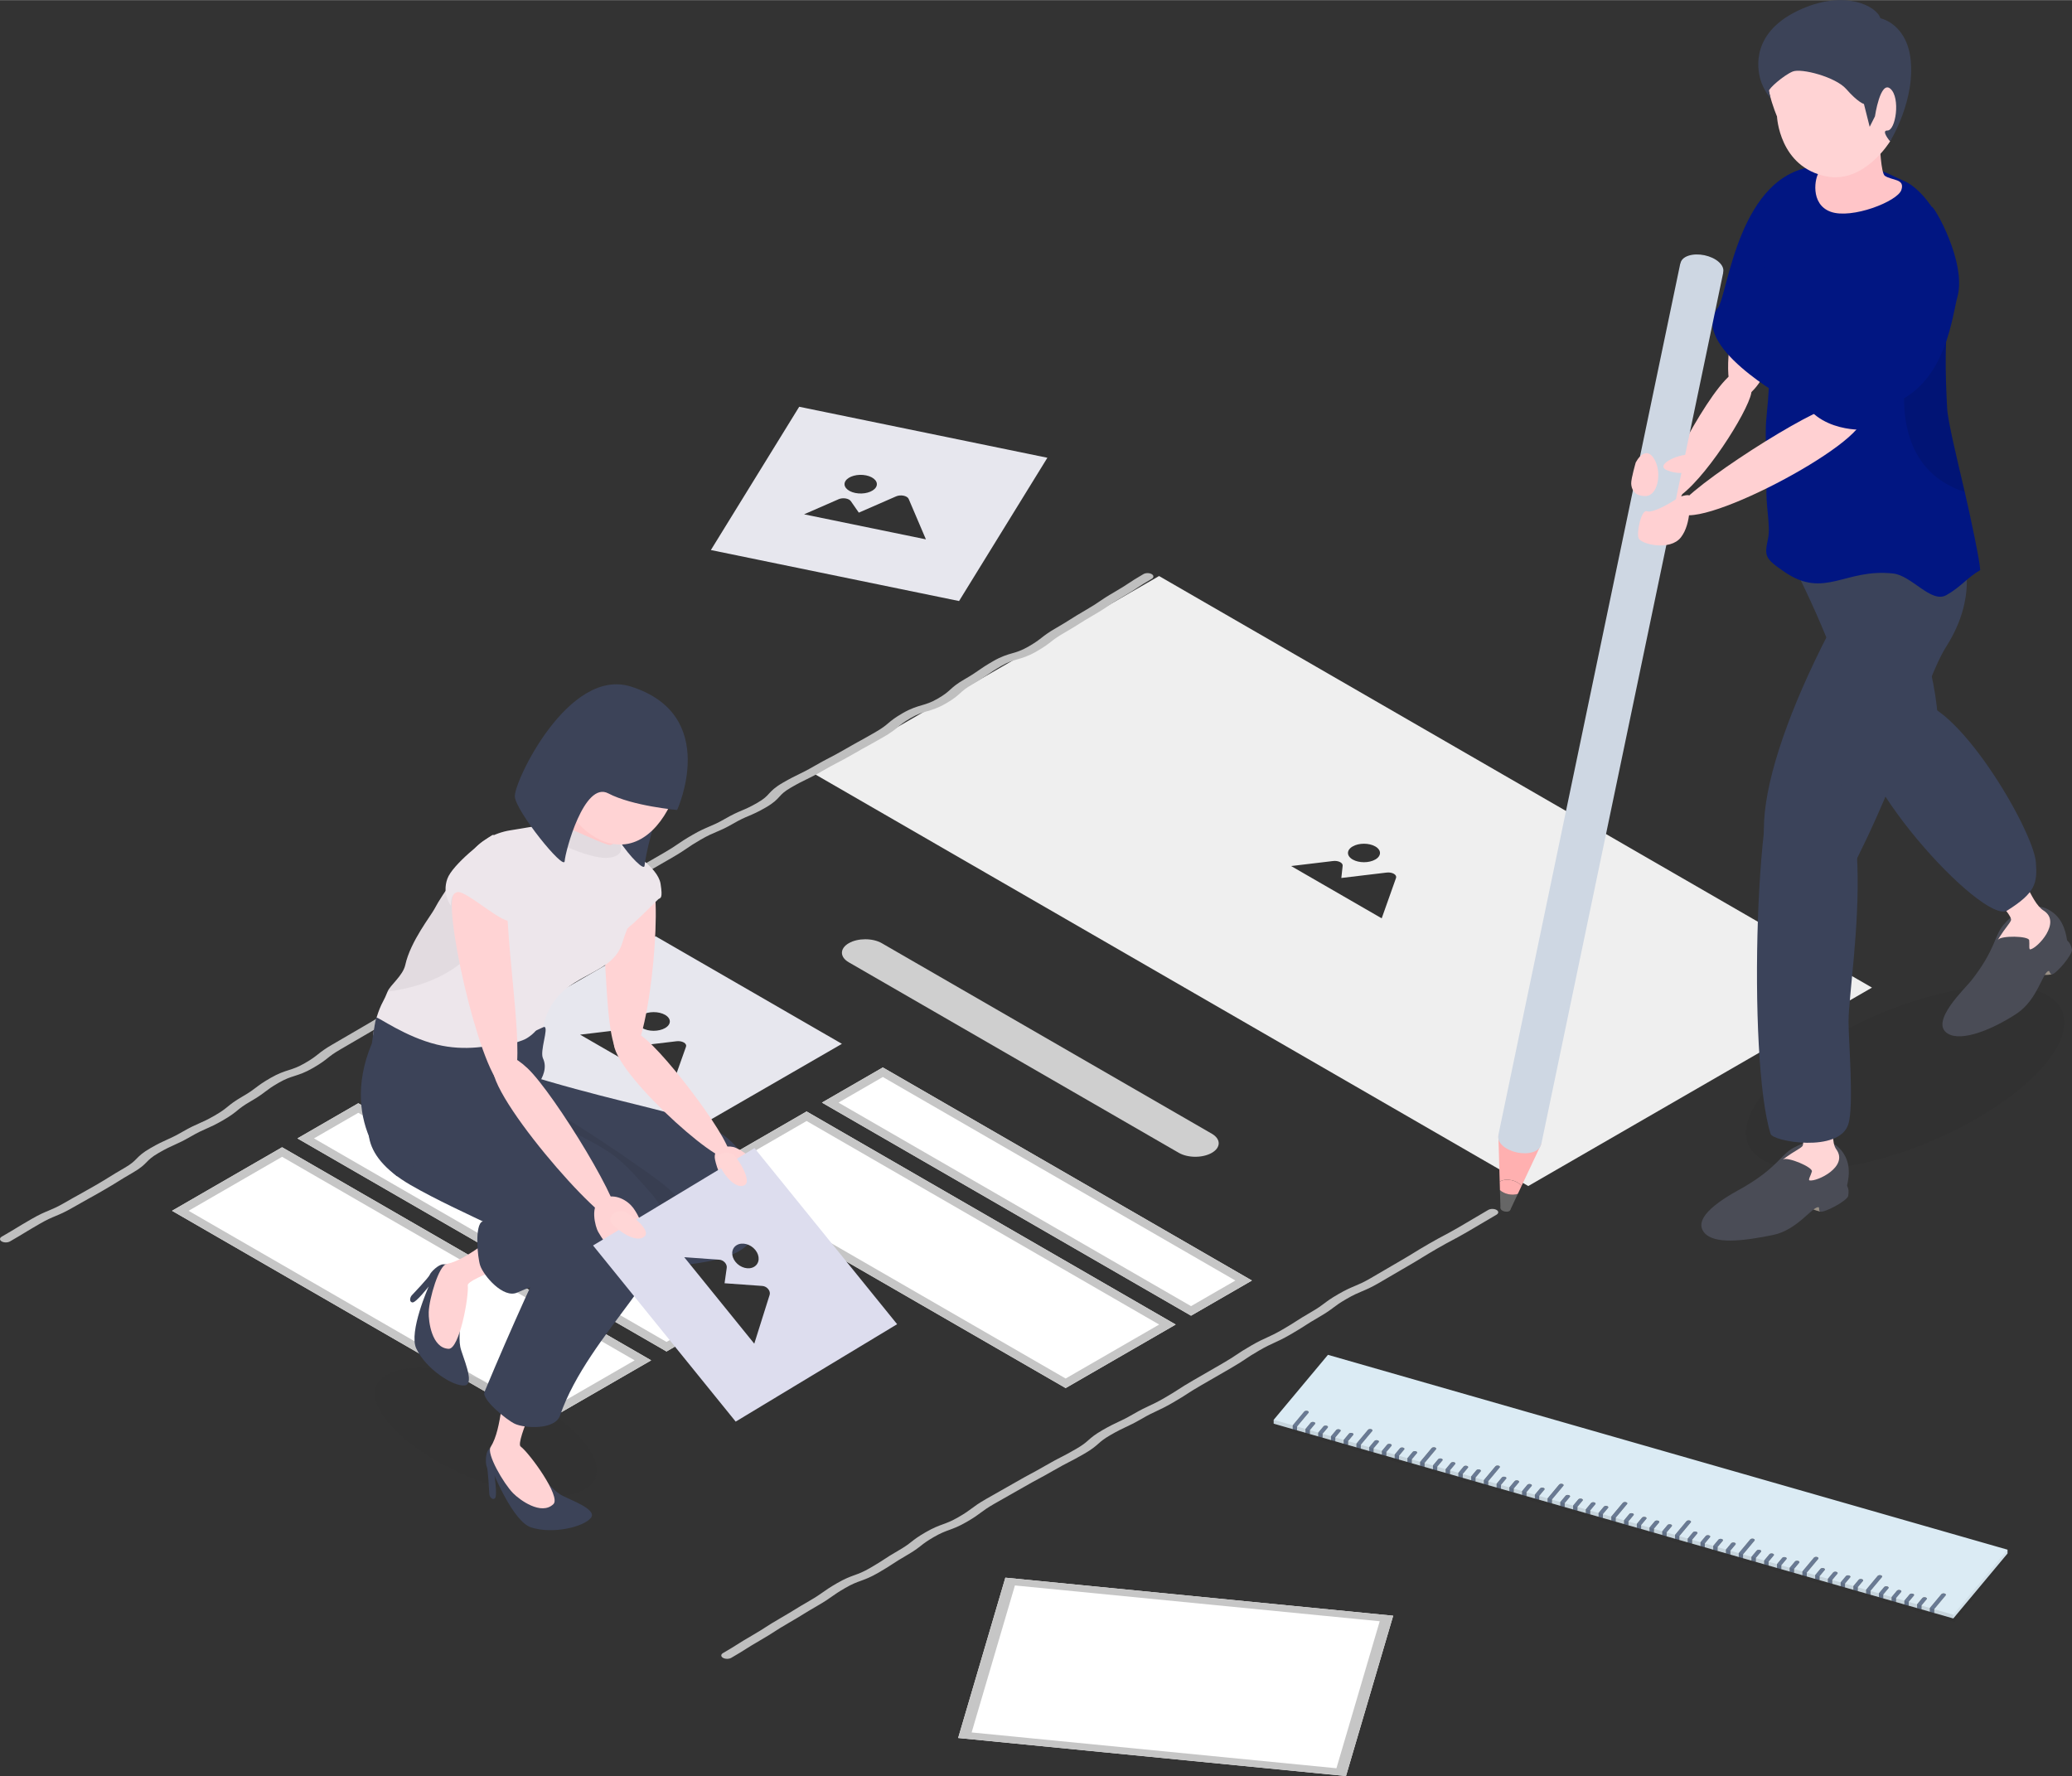
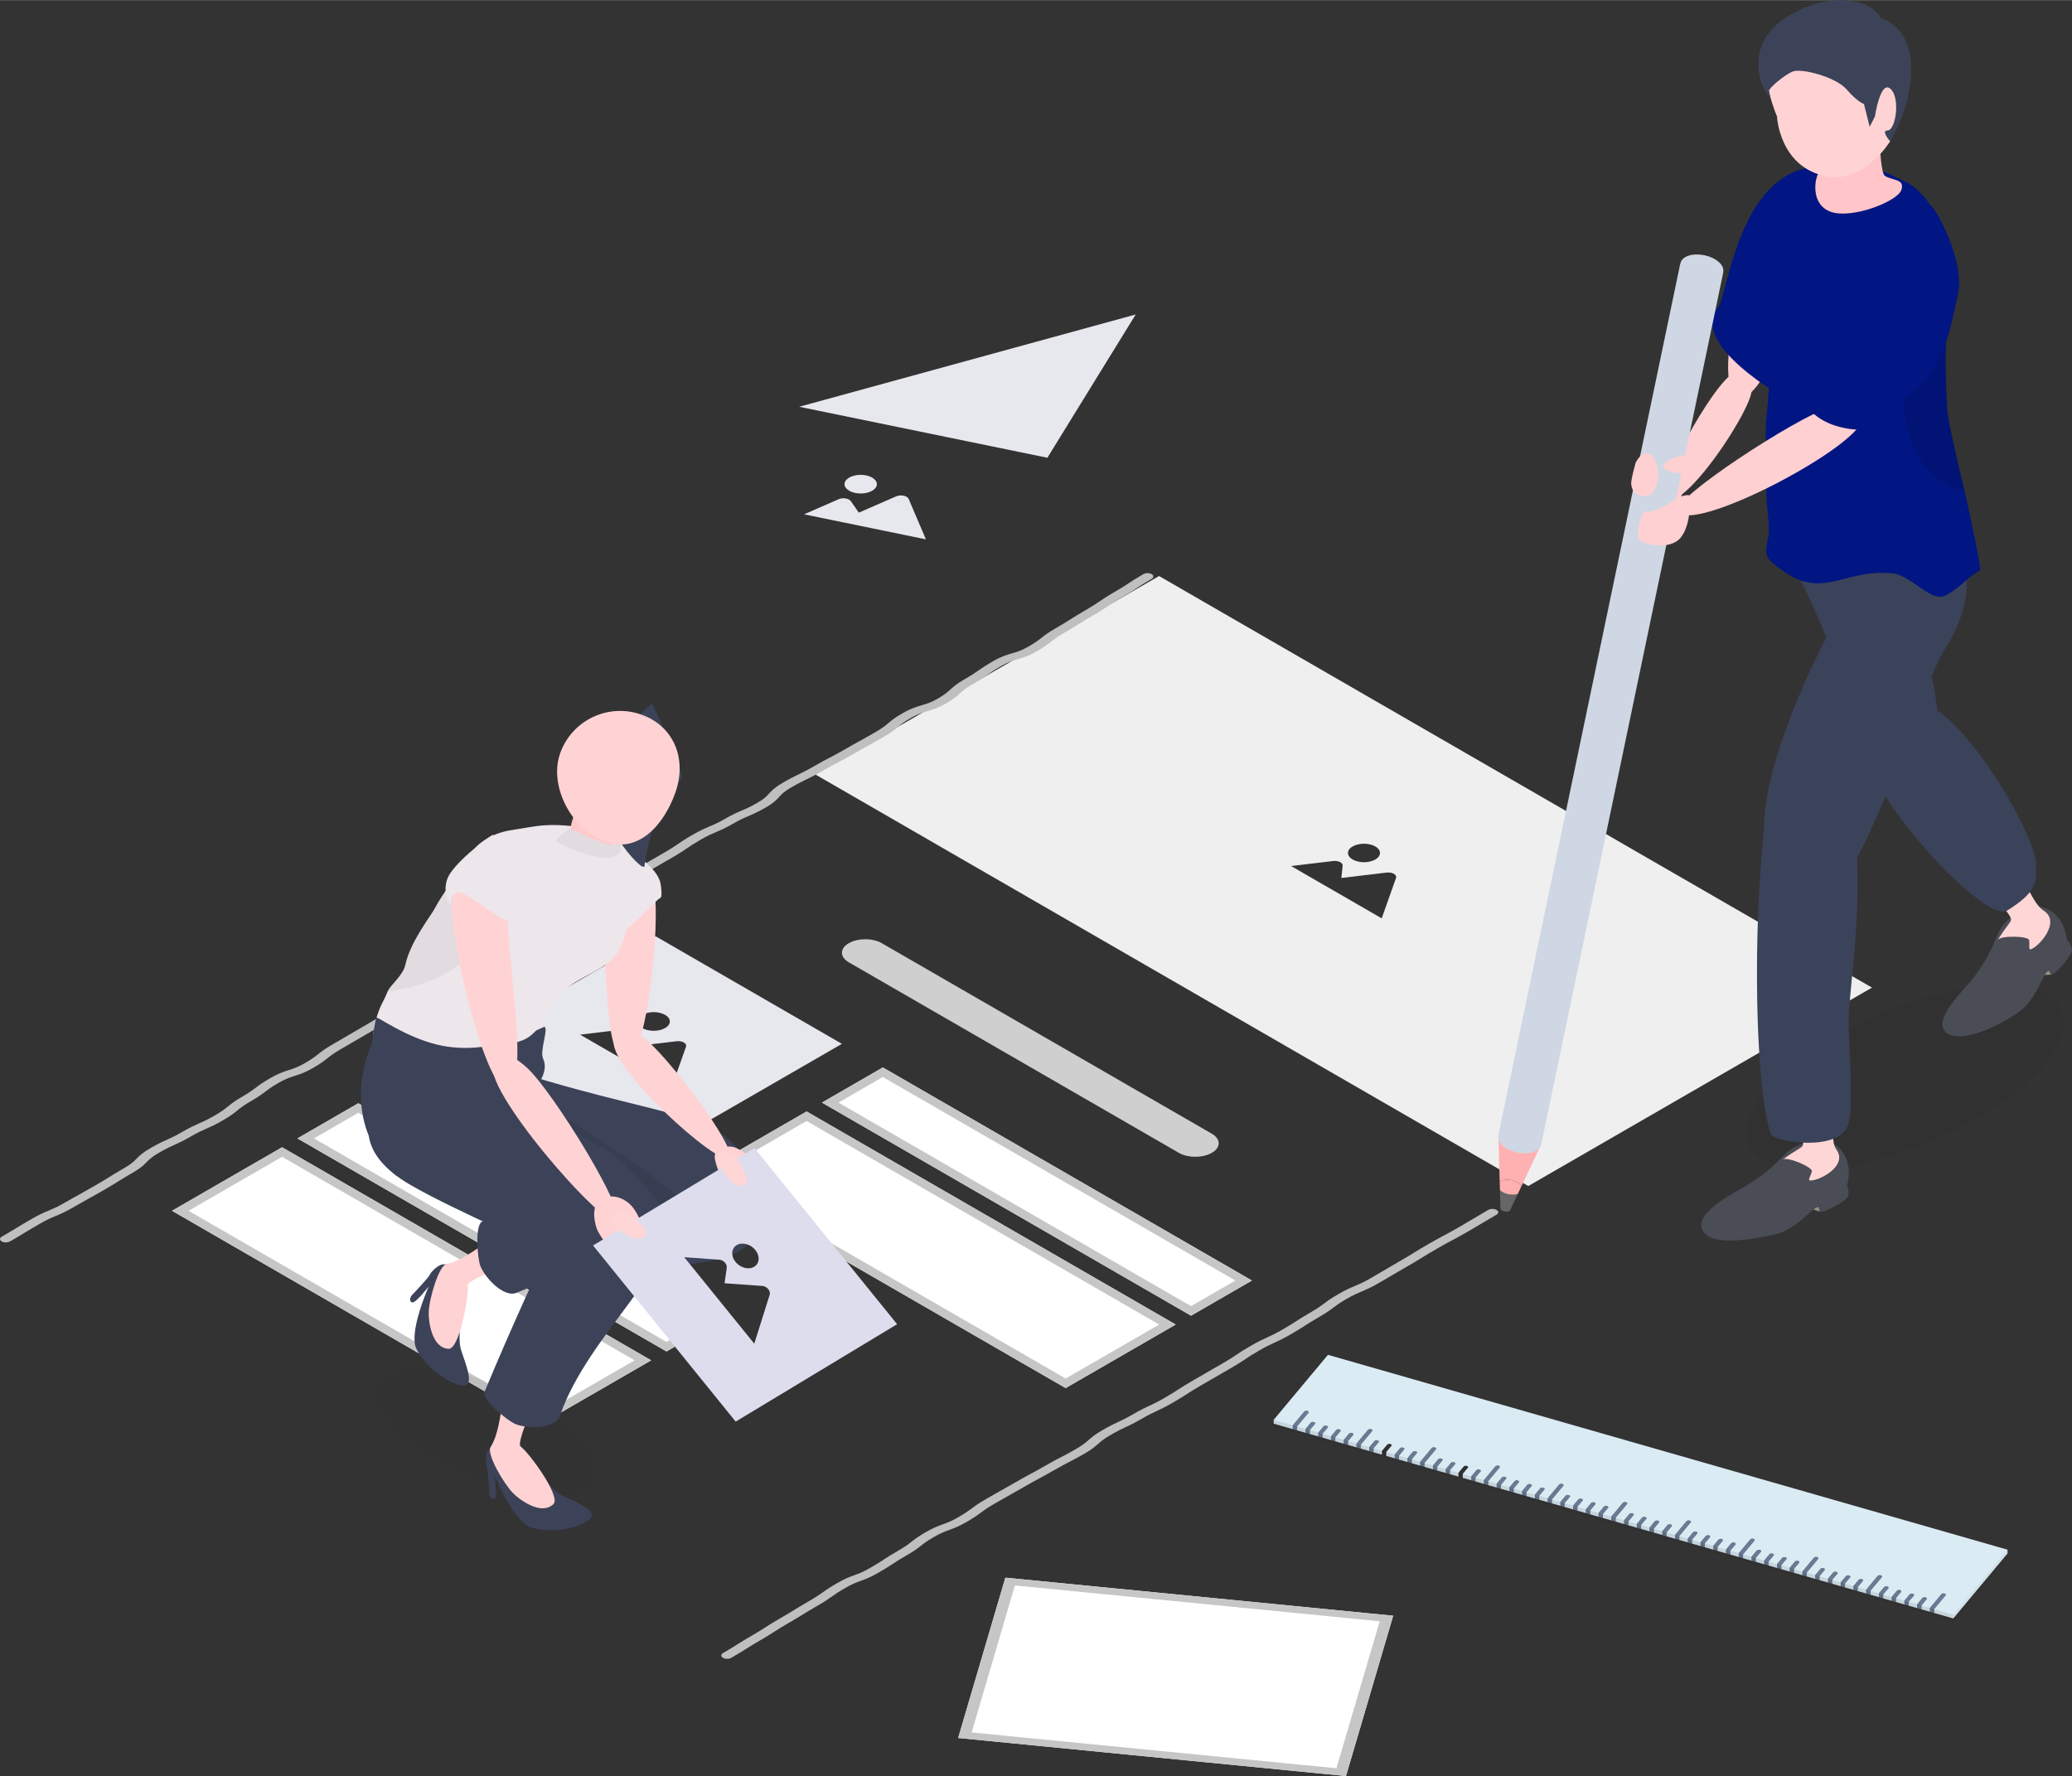
<svg xmlns="http://www.w3.org/2000/svg" version="1.1" id="_レイヤー_2" x="0px" y="0px" viewBox="0 0 1085.908 930.79" enable-background="new 0 0 1085.908 930.79" width="1086px" height="931px" class="lg:!max-h-[405px] isometric rectangleModalImage">
  <rect x="0" y="0" width="1085.908" height="930.79" fill="#333333" stroke="none" />
  <title>サイト設計</title>
  <g id="_2">
    <g>
      <path fill="#EFEFEF" d="M607.449,301.844L427.313,405.846l373.631,215.715L981.08,517.56L607.449,301.844&#10;&#09;&#09;&#09;H607.449z M708.912,443.57c3.277-1.892,8.589-1.892,11.869,0.001c3.277,1.892,3.277,4.959,0,6.851&#10;&#09;&#09;&#09;c-3.278,1.892-8.592,1.892-11.869,0S705.635,445.462,708.912,443.57z M724.135,481.255l-47.472-27.408&#10;&#09;&#09;&#09;l22.039-2.64c1.262-0.151,2.577,0.046,3.55,0.534c0.976,0.488,1.502,1.21,1.42,1.953&#10;&#09;&#09;&#09;l-0.694,6.409l23.777-2.84c1.363-0.163,2.775,0.08,3.762,0.649&#10;&#09;&#09;&#09;c0.984,0.568,1.407,1.383,1.129,2.17l-7.511,21.172L724.135,481.255z" />
      <path fill="#E7E7EE" d="M343.615,490.669l-97.622,56.362l97.626,56.364l97.622-56.362L343.615,490.669z&#10;&#09;&#09;&#09; M348.566,531.844c3.309,1.91,3.309,5.007,0.001,6.917c-3.309,1.911-8.673,1.911-11.982,0&#10;&#09;&#09;&#09;c-3.309-1.91-3.309-5.007,0-6.918c3.308-1.91,8.672-1.91,11.981,0L348.566,531.844z&#10;&#09;&#09;&#09; M304.027,542.22l22.25-2.665c1.275-0.153,2.601,0.046,3.584,0.54&#10;&#09;&#09;&#09;c0.985,0.492,1.515,1.222,1.433,1.972l-0.7,6.471l24.004-2.868&#10;&#09;&#09;&#09;c1.375-0.164,2.802,0.081,3.797,0.656c0.994,0.573,1.423,1.396,1.14,2.19l-7.581,21.376&#10;&#09;&#09;&#09;l-47.927-27.671L304.027,542.22z" />
      <path fill="#BFBFBF" d="M0.894,650.601c-1.192-0.688-1.192-1.812,0-2.5c3.941-2.275,5.861-3.442,7.772-4.604&#10;&#09;&#09;&#09;c1.954-1.187,3.899-2.368,7.89-4.673c4.144-2.393,6.596-3.408,8.964-4.394&#10;&#09;&#09;&#09;c2.267-0.947,4.415-1.836,8.203-4.023c3.983-2.3,6.013-3.423,8.06-4.546&#10;&#09;&#09;&#09;c2.004-1.108,4.017-2.222,7.958-4.497c3.916-2.261,5.793-3.433,7.67-4.604&#10;&#09;&#09;&#09;c1.92-1.196,3.84-2.393,7.831-4.697c3.662-2.114,4.956-3.428,6.326-4.824&#10;&#09;&#09;&#09;c1.505-1.533,3.07-3.12,7.324-5.576c4.085-2.358,6.419-3.413,8.685-4.429&#10;&#09;&#09;&#09;c2.207-0.991,4.288-1.929,8.102-4.131c4.093-2.363,6.453-3.403,8.736-4.409&#10;&#09;&#09;&#09;c2.224-0.972,4.322-1.899,8.119-4.092c3.772-2.178,5.286-3.413,6.901-4.726&#10;&#09;&#09;&#09;c1.683-1.372,3.425-2.798,7.569-5.19c3.797-2.192,5.387-3.403,7.07-4.678&#10;&#09;&#09;&#09;c1.734-1.323,3.527-2.681,7.611-5.039c4.262-2.461,7.036-3.349,9.734-4.204&#10;&#09;&#09;&#09;c2.419-0.771,4.702-1.504,8.347-3.608c3.78-2.183,5.336-3.413,6.969-4.717&#10;&#09;&#09;&#09;c1.708-1.357,3.467-2.754,7.594-5.137c3.941-2.275,5.895-3.423,7.848-4.57&#10;&#09;&#09;&#09;c1.962-1.152,3.924-2.305,7.882-4.59c3.916-2.261,5.818-3.428,7.73-4.59&#10;&#09;&#09;&#09;c1.928-1.182,3.865-2.368,7.848-4.668c4.017-2.319,6.148-3.403,8.279-4.487&#10;&#09;&#09;&#09;c2.064-1.045,4.127-2.099,8-4.336c3.899-2.251,5.751-3.437,7.603-4.614&#10;&#09;&#09;&#09;c1.903-1.216,3.806-2.432,7.806-4.741c3.924-2.266,5.869-3.418,7.797-4.57&#10;&#09;&#09;&#09;c1.954-1.157,3.907-2.324,7.873-4.614c4.195-2.422,6.825-3.364,9.362-4.272&#10;&#09;&#09;&#09;c2.343-0.845,4.567-1.641,8.254-3.769c3.738-2.158,5.201-3.413,6.757-4.741&#10;&#09;&#09;&#09;c1.641-1.406,3.34-2.866,7.493-5.264c3.865-2.231,5.649-3.437,7.425-4.638&#10;&#09;&#09;&#09;c1.869-1.255,3.721-2.51,7.755-4.839c4.127-2.383,6.597-3.379,8.981-4.346&#10;&#09;&#09;&#09;c2.275-0.923,4.415-1.787,8.169-3.955c3.823-2.207,5.463-3.398,7.205-4.658&#10;&#09;&#09;&#09;c1.776-1.279,3.611-2.612,7.671-4.956l15.764-9.101c3.856-2.226,5.624-3.433,7.383-4.643&#10;&#09;&#09;&#09;c1.852-1.265,3.704-2.529,7.747-4.863c4.11-2.373,6.529-3.389,8.863-4.375&#10;&#09;&#09;&#09;c2.241-0.942,4.364-1.836,8.144-4.018c4.102-2.368,6.503-3.384,8.829-4.375&#10;&#09;&#09;&#09;c2.241-0.942,4.355-1.841,8.136-4.023c3.603-2.08,4.821-3.408,6.097-4.819&#10;&#09;&#09;&#09;c1.387-1.504,2.943-3.213,7.205-5.674c4.025-2.324,6.207-3.389,8.398-4.448&#10;&#09;&#09;&#09;c2.08-1.016,4.169-2.026,8.017-4.248c3.992-2.305,6.097-3.393,8.203-4.482&#10;&#09;&#09;&#09;c2.038-1.059,4.085-2.114,7.966-4.355c3.966-2.29,6.004-3.408,8.026-4.526&#10;&#09;&#09;&#09;c2.013-1.104,4.009-2.207,7.924-4.468c3.746-2.163,5.235-3.413,6.799-4.736&#10;&#09;&#09;&#09;c1.658-1.396,3.374-2.837,7.518-5.229c4.296-2.48,7.307-3.359,9.971-4.136&#10;&#09;&#09;&#09;c2.478-0.718,4.812-1.401,8.406-3.476c3.704-2.139,5.108-3.418,6.588-4.761&#10;&#09;&#09;&#09;c1.598-1.45,3.247-2.949,7.425-5.361c3.848-2.222,5.548-3.398,7.341-4.648s3.662-2.544,7.704-4.878&#10;&#09;&#09;&#09;c4.296-2.48,7.324-3.359,9.996-4.131c2.469-0.713,4.812-1.391,8.406-3.467&#10;&#09;&#09;&#09;c3.78-2.183,5.353-3.403,7.002-4.697c1.725-1.338,3.501-2.724,7.611-5.098&#10;&#09;&#09;&#09;c3.89-2.246,5.742-3.423,7.594-4.599c1.903-1.206,3.806-2.412,7.806-4.722&#10;&#09;&#09;&#09;c3.848-2.222,5.615-3.428,7.383-4.634c1.844-1.26,3.687-2.519,7.721-4.849&#10;&#09;&#09;&#09;c3.865-2.231,5.666-3.428,7.459-4.619c1.878-1.24,3.738-2.48,7.755-4.8&#10;&#09;&#09;&#09;c1.192-0.688,3.138-0.688,4.33,0c1.192,0.688,1.192,1.812,0,2.5&#10;&#09;&#09;&#09;c-3.865,2.231-5.666,3.428-7.459,4.619c-1.877,1.24-3.738,2.48-7.755,4.8&#10;&#09;&#09;&#09;c-3.848,2.222-5.616,3.428-7.383,4.634c-1.844,1.26-3.687,2.519-7.721,4.849&#10;&#09;&#09;&#09;c-3.899,2.251-5.751,3.428-7.603,4.604c-1.903,1.206-3.806,2.412-7.797,4.717&#10;&#09;&#09;&#09;c-3.789,2.187-5.362,3.408-7.011,4.702c-1.725,1.338-3.501,2.724-7.603,5.093&#10;&#09;&#09;&#09;c-4.296,2.48-7.324,3.359-9.996,4.131c-2.469,0.713-4.812,1.392-8.406,3.467&#10;&#09;&#09;&#09;c-3.839,2.217-5.539,3.394-7.324,4.638c-1.81,1.26-3.679,2.554-7.721,4.888&#10;&#09;&#09;&#09;c-3.704,2.139-5.1,3.413-6.58,4.756c-1.598,1.45-3.247,2.949-7.434,5.366&#10;&#09;&#09;&#09;c-4.296,2.48-7.307,3.359-9.971,4.136c-2.478,0.718-4.812,1.401-8.406,3.476&#10;&#09;&#09;&#09;c-3.746,2.163-5.226,3.408-6.791,4.731c-1.658,1.396-3.374,2.837-7.527,5.234&#10;&#09;&#09;&#09;c-3.966,2.29-6.005,3.408-8.026,4.526c-2.013,1.104-4.009,2.207-7.924,4.468&#10;&#09;&#09;&#09;c-4,2.309-6.106,3.398-8.212,4.487c-2.038,1.059-4.085,2.114-7.958,4.35&#10;&#09;&#09;&#09;c-4.034,2.329-6.216,3.394-8.406,4.453c-2.08,1.016-4.169,2.026-8.009,4.243&#10;&#09;&#09;&#09;c-3.611,2.085-4.829,3.413-6.106,4.824c-1.446,1.577-2.935,3.208-7.197,5.669&#10;&#09;&#09;&#09;c-4.11,2.373-6.512,3.389-8.838,4.38c-2.241,0.942-4.355,1.841-8.127,4.018&#10;&#09;&#09;&#09;c-4.119,2.378-6.537,3.393-8.871,4.38c-2.241,0.942-4.364,1.836-8.136,4.013&#10;&#09;&#09;&#09;c-3.856,2.227-5.624,3.433-7.383,4.643c-1.852,1.265-3.704,2.529-7.747,4.863l-15.764,9.101&#10;&#09;&#09;&#09;c-3.823,2.207-5.463,3.398-7.205,4.658c-1.776,1.279-3.611,2.612-7.67,4.956&#10;&#09;&#09;&#09;c-4.127,2.383-6.597,3.379-8.981,4.346c-2.275,0.923-4.415,1.787-8.169,3.955&#10;&#09;&#09;&#09;c-3.865,2.231-5.649,3.437-7.425,4.638c-1.869,1.255-3.721,2.51-7.755,4.839&#10;&#09;&#09;&#09;c-3.738,2.158-5.193,3.408-6.749,4.736c-1.641,1.406-3.34,2.866-7.501,5.268&#10;&#09;&#09;&#09;c-4.186,2.417-6.816,3.359-9.353,4.267c-2.343,0.845-4.567,1.641-8.263,3.774&#10;&#09;&#09;&#09;c-3.933,2.27-5.878,3.423-7.806,4.575c-1.954,1.157-3.907,2.324-7.865,4.609&#10;&#09;&#09;&#09;c-3.89,2.246-5.742,3.433-7.594,4.609c-1.903,1.216-3.806,2.432-7.814,4.746&#10;&#09;&#09;&#09;c-4.017,2.319-6.148,3.403-8.279,4.487c-2.063,1.045-4.127,2.099-8,4.336&#10;&#09;&#09;&#09;c-3.924,2.266-5.827,3.433-7.738,4.595c-1.928,1.182-3.856,2.363-7.84,4.663&#10;&#09;&#09;&#09;c-3.941,2.275-5.895,3.423-7.848,4.57c-1.962,1.152-3.924,2.305-7.882,4.59&#10;&#09;&#09;&#09;c-3.78,2.183-5.336,3.413-6.969,4.717c-1.708,1.357-3.467,2.754-7.594,5.137&#10;&#09;&#09;&#09;c-4.254,2.456-7.028,3.345-9.717,4.204c-2.419,0.771-4.711,1.499-8.364,3.608&#10;&#09;&#09;&#09;c-3.789,2.187-5.379,3.398-7.062,4.673c-1.734,1.323-3.535,2.685-7.62,5.044&#10;&#09;&#09;&#09;c-3.772,2.178-5.294,3.418-6.909,4.731c-1.683,1.372-3.425,2.798-7.561,5.185&#10;&#09;&#09;&#09;c-4.093,2.363-6.444,3.398-8.728,4.404c-2.233,0.976-4.322,1.899-8.127,4.097&#10;&#09;&#09;&#09;c-4.085,2.358-6.41,3.408-8.668,4.419c-2.216,0.996-4.296,1.933-8.119,4.141&#10;&#09;&#09;&#09;c-3.662,2.114-4.956,3.428-6.326,4.824c-1.505,1.533-3.07,3.12-7.324,5.576&#10;&#09;&#09;&#09;c-3.907,2.256-5.785,3.428-7.662,4.599c-1.92,1.196-3.84,2.392-7.84,4.702&#10;&#09;&#09;&#09;c-3.983,2.3-6.021,3.428-8.068,4.551c-2.004,1.108-4.017,2.222-7.95,4.492&#10;&#09;&#09;&#09;c-4.144,2.393-6.588,3.403-8.956,4.389c-2.267,0.947-4.415,1.836-8.212,4.028&#10;&#09;&#09;&#09;c-3.941,2.275-5.861,3.442-7.772,4.604c-1.954,1.187-3.899,2.368-7.89,4.673&#10;&#09;&#09;&#09;c-1.192,0.688-3.138,0.688-4.33,0L0.894,650.601z" />
      <path fill="#BFBFBF" d="M378.909,868.848c-1.192-0.688-1.192-1.812,0-2.5&#10;&#09;&#09;&#09;c3.797-2.192,5.599-3.34,7.417-4.487c1.852-1.177,3.713-2.358,7.611-4.609&#10;&#09;&#09;&#09;c3.789-2.187,5.573-3.345,7.358-4.502c1.852-1.196,3.696-2.388,7.611-4.648&#10;&#09;&#09;&#09;c3.823-2.207,5.675-3.345,7.518-4.487c1.886-1.157,3.763-2.319,7.662-4.57&#10;&#09;&#09;&#09;c3.755-2.168,5.387-3.325,7.121-4.551c1.751-1.245,3.56-2.524,7.535-4.819&#10;&#09;&#09;&#09;c4.102-2.368,6.656-3.296,9.125-4.194c2.292-0.825,4.448-1.611,8.06-3.696&#10;&#09;&#09;&#09;c3.78-2.183,5.556-3.345,7.332-4.507c1.835-1.206,3.662-2.407,7.586-4.673&#10;&#09;&#09;&#09;c3.696-2.134,5.218-3.325,6.816-4.59c1.683-1.313,3.417-2.676,7.434-4.995&#10;&#09;&#09;&#09;c4.102-2.368,6.656-3.296,9.117-4.199c2.292-0.835,4.448-1.621,8.068-3.711&#10;&#09;&#09;&#09;c3.721-2.148,5.303-3.325,6.969-4.57c1.717-1.284,3.484-2.607,7.485-4.917&#10;&#09;&#09;&#09;c3.882-2.241,5.852-3.34,7.823-4.438c1.945-1.094,3.899-2.183,7.738-4.399&#10;&#09;&#09;&#09;c3.899-2.251,5.928-3.335,7.95-4.424c1.979-1.055,3.958-2.119,7.772-4.321&#10;&#09;&#09;&#09;c3.924-2.266,6.005-3.34,8.085-4.404c2.013-1.035,4.017-2.065,7.823-4.263&#10;&#09;&#09;&#09;c3.637-2.1,5.032-3.335,6.503-4.643c1.598-1.401,3.231-2.852,7.315-5.21&#10;&#09;&#09;&#09;c3.975-2.295,6.208-3.34,8.364-4.351c2.14-1.001,4.144-1.943,7.899-4.111&#10;&#09;&#09;&#09;c3.975-2.295,6.216-3.335,8.373-4.346c2.14-0.991,4.161-1.934,7.907-4.097&#10;&#09;&#09;&#09;c3.797-2.192,5.59-3.354,7.383-4.517c1.852-1.206,3.704-2.402,7.637-4.673l15.451-8.921&#10;&#09;&#09;&#09;c3.772-2.178,5.514-3.35,7.256-4.521c1.818-1.226,3.636-2.451,7.569-4.722&#10;&#09;&#09;&#09;c4-2.309,6.275-3.34,8.482-4.341c2.148-0.977,4.178-1.895,7.916-4.053&#10;&#09;&#09;&#09;c3.797-2.192,5.599-3.35,7.391-4.512c1.861-1.191,3.704-2.383,7.628-4.648&#10;&#09;&#09;&#09;c3.73-2.153,5.303-3.335,6.96-4.585c1.708-1.289,3.476-2.622,7.484-4.936&#10;&#09;&#09;&#09;c4.043-2.334,6.427-3.33,8.719-4.292c2.207-0.923,4.296-1.797,7.992-3.931&#10;&#09;&#09;&#09;c3.856-2.227,5.759-3.345,7.662-4.472c1.92-1.128,3.84-2.266,7.713-4.502&#10;&#09;&#09;&#09;c3.839-2.217,5.692-3.364,7.552-4.507c1.894-1.172,3.78-2.339,7.687-4.595&#10;&#09;&#09;&#09;c3.924-2.266,5.971-3.35,8.017-4.434c1.996-1.064,3.992-2.119,7.831-4.336&#10;&#09;&#09;&#09;c3.865-2.231,5.759-3.364,7.645-4.502c1.92-1.147,3.823-2.295,7.721-4.546&#10;&#09;&#09;&#09;c1.192-0.688,3.138-0.688,4.33,0c1.192,0.688,1.192,1.812,0,2.5&#10;&#09;&#09;&#09;c-3.856,2.227-5.751,3.359-7.637,4.497c-1.92,1.147-3.823,2.295-7.73,4.551&#10;&#09;&#09;&#09;c-3.933,2.27-5.979,3.354-8.026,4.438c-1.996,1.064-3.992,2.119-7.823,4.331&#10;&#09;&#09;&#09;c-3.84,2.217-5.683,3.359-7.544,4.502c-1.894,1.172-3.78,2.339-7.696,4.6&#10;&#09;&#09;&#09;c-3.856,2.227-5.759,3.345-7.662,4.472c-1.92,1.128-3.839,2.266-7.713,4.502&#10;&#09;&#09;&#09;c-4.043,2.334-6.427,3.33-8.719,4.292c-2.207,0.923-4.296,1.797-7.992,3.93&#10;&#09;&#09;&#09;c-3.721,2.148-5.294,3.33-6.952,4.58c-1.708,1.289-3.484,2.627-7.493,4.941&#10;&#09;&#09;&#09;c-3.797,2.192-5.599,3.349-7.391,4.512c-1.861,1.191-3.713,2.388-7.628,4.648&#10;&#09;&#09;&#09;c-3.992,2.305-6.267,3.335-8.474,4.336c-2.148,0.977-4.186,1.899-7.924,4.058&#10;&#09;&#09;&#09;c-3.772,2.178-5.506,3.345-7.248,4.516c-1.818,1.226-3.636,2.451-7.578,4.726l-15.451,8.921&#10;&#09;&#09;&#09;c-3.806,2.197-5.599,3.359-7.391,4.521c-1.852,1.206-3.704,2.402-7.628,4.668&#10;&#09;&#09;&#09;c-3.983,2.3-6.224,3.34-8.381,4.351c-2.14,0.991-4.152,1.929-7.899,4.092&#10;&#09;&#09;&#09;c-3.975,2.295-6.208,3.34-8.364,4.351c-2.14,1.001-4.144,1.943-7.899,4.111&#10;&#09;&#09;&#09;c-3.637,2.1-5.032,3.335-6.503,4.643c-1.598,1.401-3.231,2.852-7.315,5.21&#10;&#09;&#09;&#09;c-3.924,2.266-6.004,3.34-8.085,4.404c-2.013,1.035-4.017,2.065-7.823,4.263&#10;&#09;&#09;&#09;c-3.899,2.251-5.92,3.33-7.933,4.414c-1.987,1.06-3.966,2.124-7.789,4.331&#10;&#09;&#09;&#09;c-3.873,2.236-5.844,3.335-7.814,4.434c-1.945,1.094-3.899,2.183-7.747,4.404&#10;&#09;&#09;&#09;c-3.721,2.148-5.303,3.325-6.969,4.57c-1.717,1.284-3.484,2.607-7.485,4.917&#10;&#09;&#09;&#09;c-4.102,2.368-6.656,3.296-9.117,4.199c-2.292,0.835-4.448,1.621-8.068,3.711&#10;&#09;&#09;&#09;c-3.696,2.134-5.218,3.325-6.816,4.59c-1.683,1.313-3.417,2.676-7.434,4.995&#10;&#09;&#09;&#09;c-3.78,2.183-5.556,3.345-7.332,4.507c-1.835,1.206-3.662,2.407-7.586,4.673&#10;&#09;&#09;&#09;c-4.102,2.368-6.656,3.296-9.125,4.194c-2.292,0.825-4.448,1.611-8.06,3.696&#10;&#09;&#09;&#09;c-3.746,2.163-5.387,3.325-7.121,4.551c-1.751,1.245-3.56,2.524-7.535,4.819&#10;&#09;&#09;&#09;c-3.823,2.207-5.683,3.35-7.527,4.492c-1.886,1.157-3.763,2.319-7.654,4.565&#10;&#09;&#09;&#09;c-3.789,2.187-5.573,3.345-7.358,4.502c-1.852,1.196-3.696,2.388-7.611,4.648&#10;&#09;&#09;&#09;c-3.797,2.192-5.599,3.34-7.417,4.487c-1.852,1.177-3.713,2.358-7.611,4.609&#10;&#09;&#09;&#09;c-1.192,0.688-3.138,0.688-4.33,0H378.909z" />
      <g>
        <path opacity="0.05" d="M923.88,607.793c20.598,11.892,70.693,2.251,111.89-21.534&#10;&#09;&#09;&#09;&#09;c41.197-23.785,57.896-52.707,37.298-64.6c-20.598-11.892-70.693-2.251-111.89,21.534&#10;&#09;&#09;&#09;&#09;C919.981,566.979,903.282,595.901,923.88,607.793z" enable-background="new" />
        <g>
          <g>
            <path fill="#988F84" d="M1075.276,510.64c0,0-3.709,0.62-4.35,0.05s1.748-2.98,1.748-2.98&#10;&#09;&#09;&#09;&#09;&#09;&#09;l1.812,0.952l0.79,1.978V510.64z" />
            <path fill="#4A4C56" d="M1083.319,492.753c-0.897-6.181-3.112-12.114-9.067-15.683&#10;&#09;&#09;&#09;&#09;&#09;&#09;c-9.951-5.963-19.618,2.062-24.361,7.728c-4.743,5.666-4.024,12.843-16.802,29.13&#10;&#09;&#09;&#09;&#09;&#09;&#09;c-3.229,4.116-22.217,21.893-12.191,27.794c7.214,4.245,22.981-1.987,35.967-10.498&#10;&#09;&#09;&#09;&#09;&#09;&#09;c11.094-7.271,13.688-21.969,16.877-22.391c0.505,0.038,0.567,1.753,1.534,1.806&#10;&#09;&#09;&#09;&#09;&#09;&#09;c2.123,0.118,11.307-10.68,10.593-13.195c-0.63-2.216-0.795-2.986-2.55-4.692V492.753z" />
          </g>
          <path fill="#FFD6D6" d="M1049.336,446.917c11.147,7.861,14.331,25.614,21.73,30.31&#10;&#09;&#09;&#09;&#09;&#09;c9.444,5.992-3.089,19.569-6.992,20.305c-0.916,0.173-0.339-2.771-0.606-4.799&#10;&#09;&#09;&#09;&#09;&#09;c-0.303-2.301-14.797-2.552-16.381-0.221c-0.906,1.332,2.507-4.229,4.713-6.963&#10;&#09;&#09;&#09;&#09;&#09;c0.892-1.105,1.917-2.647,2.115-3.247c1.224-3.708-19.73-22.358-22.193-24.895&#10;&#09;&#09;&#09;&#09;&#09;c-2.462-2.537,12.798-13.886,17.614-10.489V446.917z" />
          <path fill="#3B435A" d="M930.757,279.53c45.182,79.206,43.776,135.316,74.558,125.959&#10;&#09;&#09;&#09;&#09;&#09;c30.782-9.357-13.807-131.145-37.71-159.992C943.701,216.65,930.757,279.53,930.757,279.53z" />
          <path fill="#3B435A" d="M974.017,374.785c-10.133,28.139,65.425,110.275,77.94,102.381&#10;&#09;&#09;&#09;&#09;&#09;c14.779-9.322,15.85-14.228,15.039-25.211c-1.235-16.731-41.995-86.58-65.11-84.508&#10;&#09;&#09;&#09;&#09;&#09;c-31.945,2.864-27.869,7.337-27.869,7.337V374.785z" />
        </g>
        <path fill="#3B435A" d="M993.975,271.037c-54.314,82.738-83.639,163.214-62.822,186.394&#10;&#09;&#09;&#09;&#09;c6.421,7.15,29.899,15.776,37.338,1.671c29.983-56.849,39.364-101.051,51.719-120.626&#10;&#09;&#09;&#09;&#09;c30.134-47.743-12.254-88.737-26.235-67.439L993.975,271.037z" />
        <g>
          <path fill="#988F84" d="M953.912,634.94c0,0-3.675-0.8-4.058-1.567s2.728-2.12,2.728-2.12&#10;&#09;&#09;&#09;&#09;&#09;l1.33,1.556V634.94z" />
          <path fill="#4A4C56" d="M968.015,621.311c1.459-6.073,1.602-12.404-2.605-17.927&#10;&#09;&#09;&#09;&#09;&#09;c-7.03-9.228-18.984-5.36-25.49-1.857c-6.506,3.503-8.499,10.435-26.406,20.822&#10;&#09;&#09;&#09;&#09;&#09;c-4.525,2.625-27.628,14.233-20.505,23.431c5.125,6.618,20.956,4.537,36.172,1.449&#10;&#09;&#09;&#09;&#09;&#09;c12.999-2.638,20.859-15.326,23.977-14.536c0.455,0.223-0.124,1.838,0.755,2.246&#10;&#09;&#09;&#09;&#09;&#09;c1.928,0.897,14.462-5.725,14.731-8.325c0.237-2.292,0.369-3.068-0.628-5.303H968.015z" />
        </g>
        <path fill="#FFD6D6" d="M958.39,562.683c7.437,11.434-1.128,32.56,4.003,39.664&#10;&#09;&#09;&#09;&#09;c6.548,9.067-10.126,17.028-14.024,16.264c-0.915-0.179,0.713-2.699,1.217-4.682&#10;&#09;&#09;&#09;&#09;c0.572-2.25-12.795-7.857-15.131-6.28c-1.335,0.901,3.897-2.998,6.959-4.719&#10;&#09;&#09;&#09;&#09;c1.238-0.696,2.762-1.747,3.168-2.231c2.512-2.99-5.094-31.538-6.44-34.807&#10;&#09;&#09;&#09;&#09;c-1.346-3.269,17.035-8.149,20.248-3.209H958.39z" />
        <path fill="#3B435A" d="M935.932,396.496c-16.023,2.517-20.331,158.907-7.969,197.762&#10;&#09;&#09;&#09;&#09;c1.28,4.022,35.875,10.011,40.712-5.04c3.025-9.414,0.118-44.258,0.118-53.87&#10;&#09;&#09;&#09;&#09;c0-24.982,23.326-147.677-32.862-138.852V396.496z" />
        <g>
          <path fill="#FFD0D2" d="M882.673,250.455c-0.31-5.847-2.072-17.12-9.623-15.319&#10;&#09;&#09;&#09;&#09;&#09;s-25.317,12.329-13.793,24.807c11.346,12.287,24.261,6.439,23.416-9.488H882.673z" />
          <path fill="#FFD0D2" d="M911.427,194.529c-9.725-1.462-40.557,56.557-39.988,63.913&#10;&#09;&#09;&#09;&#09;&#09;c0.111,1.432,4.082,4.492,7.044,2.733c14.275-8.476,37.488-45.235,39.336-55.22&#10;&#09;&#09;&#09;&#09;&#09;C920.05,193.899,911.427,194.529,911.427,194.529z" />
        </g>
        <path fill="#FFD0D2" d="M925.155,113.697c-7.966,10.743-29.947,90.812-13.548,94.186&#10;&#09;&#09;&#09;&#09;c11.178,2.3,26.091-37.007,35.363-72.483c9.51-36.383-13.85-32.446-21.816-21.703V113.697z" />
        <path fill="#011682" d="M936.351,209.155c0,0-51.322-28.423-36.054-47.841&#10;&#09;&#09;&#09;&#09;c5.329-6.778,10.554-71.235,52.257-74.283c4.768-0.348-2.214,112.162-16.202,122.124H936.351z" />
        <path opacity="0.05" fill="#FFFFFF" d="M935.692,250.706&#10;&#09;&#09;&#09;&#09;c0,3.463,0.549,8.355-1.844,7.75c-3.435-0.868-12.445-4.936-12.244-7.04&#10;&#09;&#09;&#09;&#09;c0.201-2.104,0.4-9.353,1.062-8.341c0.762,1.164,11.542,7.922,13.026,7.631H935.692z" enable-background="new" />
        <g>
          <polygon fill="#CCCCD5" points="944.892,105.182 944.892,105.182 945.451,102.053" />
          <path fill="#011682" d="M924.373,134.057c-0.542-14.356,7.393-43.48,31.221-48.11&#10;&#09;&#09;&#09;&#09;&#09;c29.825,0.623,31.486,4.231,42.258,8.811c10.771,4.58,22.207,23.052,23.225,34.551&#10;&#09;&#09;&#09;&#09;&#09;c0.584,6.589,0.999,15.579,0.974,19.858c-0.099,17.218-3.901,21.985-1.591,64.692&#10;&#09;&#09;&#09;&#09;&#09;c0.367,6.791,5.134,26.412,9.23,43.905c3.117,13.311,8.015,36.727,8.123,40.979&#10;&#09;&#09;&#09;&#09;&#09;c-6.59,3.734-10.278,8.962-17.812,13.141c-7.932,4.399-18.048-10.298-27.858-11.37&#10;&#09;&#09;&#09;&#09;&#09;c-25.307-2.765-35.856,13.526-56.859-0.794c-10.679-7.281-10.565-8.389-8.623-17.777&#10;&#09;&#09;&#09;&#09;&#09;c1.339-6.471-1.453-17.632-0.809-27.025c0.671-9.789-1.2-24.895-0.098-35.91&#10;&#09;&#09;&#09;&#09;&#09;c4.922-49.218-0.838-70.594-1.38-84.95V134.057z" />
          <path opacity="0.1" d="M997.893,205.196c1.047-36.282,13.91-50.479,24.158-56.029&#10;&#09;&#09;&#09;&#09;&#09;c-0.099,17.218-3.901,21.985-1.591,64.692c0.367,6.791,5.134,26.412,9.23,43.905&#10;&#09;&#09;&#09;&#09;&#09;C1014.381,252.906,996.894,239.809,997.893,205.196z" enable-background="new" />
          <path fill="#FFC5C8" d="M953.323,90.312c2.107-2.386,4.534-2.461,4.534-2.461s0.048-9.357,0.09-10.114&#10;&#09;&#09;&#09;&#09;&#09;l27.238-2.433c0,0,0.579,15.363,2.62,16.752c3.88,2.641,10.67,1.449,8.67,7.449&#10;&#09;&#09;&#09;&#09;&#09;c-2,6-26.044,15.42-37.044,11.42C948.43,106.925,951.216,92.698,953.323,90.312z" />
          <g>
            <path fill="#FFD3D4" d="M927.776,29.726c-5.747,9.999,3.52,31.22,3.52,31.22s1.149,26.641,26.004,31.459&#10;&#09;&#09;&#09;&#09;&#09;&#09;c19.759,3.83,33.264-18.379,33.264-18.379s18.499-54.848-15.638-62.16s-41.403,7.862-47.15,17.86&#10;&#09;&#09;&#09;&#09;&#09;&#09;L927.776,29.726z" />
            <path fill="#3C4358" d="M944.327,4.586c22.909-10,39.185-1.451,41.157,4.898&#10;&#09;&#09;&#09;&#09;&#09;&#09;c6.911,1.817,13.917,8.397,15.632,20c3.304,22.348-10.552,44.542-10.552,44.542&#10;&#09;&#09;&#09;&#09;&#09;&#09;s-4.918-5.781-1.43-5.683c4.412,0.123,6.952-17.155,1.634-21.86&#10;&#09;&#09;&#09;&#09;&#09;&#09;c-5.318-4.705-8.133,14.45-8.133,14.45l-2.76,5.465l-3.01-11.965c0,0-3.1-0.767-9.288-7.841&#10;&#09;&#09;&#09;&#09;&#09;&#09;c-5.517-6.307-23.568-11.043-28.067-9.161c-4.779,1.999-12.756,9.031-12.451,10.241l0.874,3.88&#10;&#09;&#09;&#09;&#09;&#09;&#09;c0,0-3.685-4.298-5.306-9.893c-1.647-5.687-5.28-25.295,21.699-37.072L944.327,4.586z" />
          </g>
        </g>
        <g>
          <g>
            <path fill="#FFD0D2" d="M1014.474,154.301c-3.025,13.028-46.592,85.164-59.785,74.856&#10;&#09;&#09;&#09;&#09;&#09;&#09;c-8.993-7.026,5.136-50.677,26.156-80.721c21.558-30.812,36.653-7.163,33.629,5.865H1014.474z" />
            <path fill="#FFD0D2" d="M976.197,218.224c2.717,13.966-91.059,63.151-96.839,49.373&#10;&#09;&#09;&#09;&#09;&#09;&#09;c-2.716-6.473,61.446-48.442,79.819-54.351s17.021,4.978,17.021,4.978V218.224z" />
          </g>
          <path fill="#011682" d="M1012.385,108.364c1.032-0.987,18.405,29.094,13.494,47.076&#10;&#09;&#09;&#09;&#09;&#09;c-2.75,10.071-5.685,41.898-30.066,54.395c-11.464,5.876-13.901,12.854-21.136,15.283&#10;&#09;&#09;&#09;&#09;&#09;c0,0-32.878,0.845-33.51-30.502c0,0,22.214-63.48,26.283-71.587c0,0,43.24-13.043,44.935-14.665&#10;&#09;&#09;&#09;&#09;&#09;L1012.385,108.364z" />
        </g>
        <g>
          <path fill="#666666" d="M790.58,634.87c-1.137,0.374-2.782,0.031-3.674-0.767&#10;&#09;&#09;&#09;&#09;&#09;s-0.694-1.747,0.443-2.121c1.137-0.374,2.782-0.031,3.674,0.767S791.717,634.496,790.58,634.87z" />
          <path fill="#FFB0B0" d="M787.333,618.611c2.801-0.921,6.854-0.075,9.052,1.89&#10;&#09;&#09;&#09;&#09;&#09;c0.424,0.378,0.745,0.771,0.972,1.164l10.433-22.151l-22.515-4.699l0.701,24.475&#10;&#09;&#09;&#09;&#09;&#09;c0.365-0.27,0.817-0.501,1.356-0.678H787.333z" />
          <path fill="#666666" d="M786.243,623.837c-0.05-0.045-0.092-0.091-0.139-0.136l0.263,9.183l5.196,1.085&#10;&#09;&#09;&#09;&#09;&#09;l3.914-8.311c-0.062,0.023-0.118,0.048-0.182,0.069c-2.801,0.921-6.854,0.075-9.052-1.89&#10;&#09;&#09;&#09;&#09;&#09;L786.243,623.837z" />
          <path fill="#FFB0B0" d="M796.386,620.5c-2.198-1.965-6.251-2.811-9.052-1.89&#10;&#09;&#09;&#09;&#09;&#09;c-0.539,0.177-0.991,0.409-1.356,0.678l0.126,4.412c0.047,0.045,0.089,0.091,0.139,0.136&#10;&#09;&#09;&#09;&#09;&#09;c2.198,1.965,6.251,2.811,9.052,1.89c0.064-0.021,0.12-0.047,0.182-0.069l1.881-3.993&#10;&#09;&#09;&#09;&#09;&#09;c-0.227-0.393-0.548-0.786-0.972-1.164H796.386z" />
          <path fill="#CED7E3" d="M903.123,142.785l-0.076-0.016c0.47-1.718-0.192-3.687-2.214-5.494&#10;&#09;&#09;&#09;&#09;&#09;c-3.867-3.456-10.994-4.944-15.92-3.323c-2.577,0.848-3.971,2.388-4.227,4.15l-0.077-0.016&#10;&#09;&#09;&#09;&#09;&#09;l-95.332,456.728l0.106,0.022c-0.521,1.738,0.107,3.739,2.166,5.579&#10;&#09;&#09;&#09;&#09;&#09;c3.866,3.456,10.995,4.944,15.92,3.323c2.622-0.862,3.998-2.445,4.215-4.246l0.107,0.022&#10;&#09;&#09;&#09;&#09;&#09;l95.332-456.729L903.123,142.785z" />
        </g>
        <path fill="#FFD0D2" d="M857.27,242.316c2.567-4.718,6.835-7.697,10.238-0.76&#10;&#09;&#09;&#09;&#09;c3.403,6.937,1.147,18.298-5.094,18.374s-7.41-4.013-7.523-6.512&#10;&#09;&#09;&#09;&#09;c-0.114-2.499,2.379-11.102,2.379-11.102V242.316z" />
        <path fill="#FFD0D2" d="M885.545,238.133c-7.061-0.001-19.012,5.878-11.252,8.525&#10;&#09;&#09;&#09;&#09;c7.76,2.646,12.371,0.345,12.371-2.496c0-2.842-1.119-6.028-1.119-6.028V238.133z" />
        <path fill="#FFD0D2" d="M879.964,260.416c-3.697,2.898-13.911,8.669-16.809,7.47&#10;&#09;&#09;&#09;&#09;c-2.898-1.199-5.695,11.291-4.297,14.288c1.399,2.998,16.387,6.695,22.082-0.599&#10;&#09;&#09;&#09;&#09;s4.619-20.36,4.519-21.659C885.36,258.618,879.964,260.416,879.964,260.416z" />
      </g>
      <path fill="#CFCFCF" d="M617.799,604.154l-172.968-99.863c-4.787-2.764-4.787-7.236-0-10&#10;&#09;&#09;&#09;c4.787-2.764,12.533-2.763,17.32,0l172.968,99.863c4.787,2.764,4.787,7.236,0,10&#10;&#09;&#09;&#09;c-4.787,2.764-12.533,2.763-17.32-0V604.154z" />
      <g>
        <polygon fill="#FFFFFF" points="705.415,930.79 502.161,910.839 526.897,826.824 730.151,846.775" />
        <path fill="#C6C6C6" d="M723.088,849.668l-22.683,77.044l-191.181-18.766l22.683-77.044L723.088,849.668&#10;&#09;&#09;&#09;&#09; M730.151,846.776l-203.255-19.951l-24.736,84.015l203.255,19.951L730.151,846.776L730.151,846.776z" />
      </g>
      <g>
        <g>
          <polygon fill="#FFFFFF" points="624.206,689.507 430.779,577.831 462.682,559.412 656.109,671.088" />
          <path fill="#C6C6C6" d="M647.449,671.088l-23.243,13.419L439.437,577.831l23.243-13.419L647.449,671.088&#10;&#09;&#09;&#09;&#09;&#09; M656.109,671.088l-193.429-111.676l-31.903,18.419L624.206,689.507l31.903-18.419l0,0V671.088z" />
        </g>
        <g>
          <polygon fill="#FFFFFF" points="558.487,727.45 365.06,615.775 422.729,582.479 616.156,694.155" />
          <path fill="#C6C6C6" d="M607.496,694.155l-49.009,28.295L373.718,615.774l49.009-28.295l184.768,106.676&#10;&#09;&#09;&#09;&#09;&#09; M616.156,694.155l-193.429-111.676l-57.669,33.295l193.429,111.676L616.156,694.155L616.156,694.155z" />
        </g>
      </g>
-       <path fill="#E7E7EE" d="M418.848,213.127l-46.289,75.095l130.07,26.728l46.289-75.095L418.848,213.127z&#10;&#09;&#09;&#09; M453.921,249.093c4.409,0.906,6.71,3.703,5.141,6.248c-1.569,2.546-6.414,3.874-10.823,2.969&#10;&#09;&#09;&#09;s-6.71-3.703-5.141-6.249c1.569-2.545,6.414-3.874,10.822-2.968V249.093z M421.402,269.499l18.117-7.92&#10;&#09;&#09;&#09;c1.038-0.454,2.384-0.603,3.638-0.4c1.255,0.201,2.277,0.729,2.76,1.426l4.177,6.018l19.551-8.537&#10;&#09;&#09;&#09;c1.12-0.489,2.592-0.621,3.917-0.349c1.323,0.271,2.323,0.909,2.657,1.696l9.039,21.187&#10;&#09;&#09;&#09;l-63.855-13.121H421.402z" />
+       <path fill="#E7E7EE" d="M418.848,213.127l130.07,26.728l46.289-75.095L418.848,213.127z&#10;&#09;&#09;&#09; M453.921,249.093c4.409,0.906,6.71,3.703,5.141,6.248c-1.569,2.546-6.414,3.874-10.823,2.969&#10;&#09;&#09;&#09;s-6.71-3.703-5.141-6.249c1.569-2.545,6.414-3.874,10.822-2.968V249.093z M421.402,269.499l18.117-7.92&#10;&#09;&#09;&#09;c1.038-0.454,2.384-0.603,3.638-0.4c1.255,0.201,2.277,0.729,2.76,1.426l4.177,6.018l19.551-8.537&#10;&#09;&#09;&#09;c1.12-0.489,2.592-0.621,3.917-0.349c1.323,0.271,2.323,0.909,2.657,1.696l9.039,21.187&#10;&#09;&#09;&#09;l-63.855-13.121H421.402z" />
      <g>
        <g>
          <polygon fill="#FFFFFF" points="349.316,708.268 155.889,596.593 187.792,578.174 381.22,689.849" />
          <path fill="#C6C6C6" d="M372.559,689.849l-23.243,13.419L164.548,596.592l23.243-13.419L372.559,689.849&#10;&#09;&#09;&#09;&#09;&#09; M381.219,689.849l-193.429-111.676l-31.903,18.419L349.316,708.268l31.903-18.419l0,0V689.849z" />
        </g>
        <g>
          <polygon fill="#FFFFFF" points="283.597,746.211 90.17,634.536 147.839,601.241 341.266,712.916" />
          <path fill="#C6C6C6" d="M332.606,712.916l-49.009,28.295L98.829,634.535l49.009-28.295L332.606,712.916&#10;&#09;&#09;&#09;&#09;&#09; M341.266,712.916l-193.429-111.676l-57.669,33.295l193.429,111.676L341.266,712.916L341.266,712.916z" />
        </g>
      </g>
      <g>
        <g>
          <g>
            <path fill="#FFD3D4" d="M341.567,460.731c6.105,11.356-1.777,94.435-13.189,94.437&#10;&#09;&#09;&#09;&#09;&#09;&#09;c-11.412,0.002-9.703-41.344-13.058-76.222c-3.441-35.77,20.142-29.572,26.247-18.216H341.567z" />
            <path fill="#EDE6EB" d="M324.137,443.274c5.203,1.51,20.657,11.04,22.057,19.867&#10;&#09;&#09;&#09;&#09;&#09;&#09;c1.269,8.002-0.067,7.322-1.106,8.032c-0.918,0.627-17.165,17.836-20.951,18.245&#10;&#09;&#09;&#09;&#09;&#09;&#09;c-3.786,0.409,0-46.144,0-46.144L324.137,443.274z" />
          </g>
          <path opacity="0.05" fill="#1A1A1A" d="M202.714,720.501&#10;&#09;&#09;&#09;&#09;&#09;c14.341-8.28,49.22-1.567,77.903,14.993c28.683,16.56,40.31,36.697,25.969,44.977&#10;&#09;&#09;&#09;&#09;&#09;c-14.341,8.28-49.22,1.567-77.903-14.993C199.999,748.918,188.372,728.781,202.714,720.501z" enable-background="new" />
          <g>
            <path fill="#EDE6EB" d="M227.75,476.23c4.034-7.868,16.167-23.911,19.914-29.98&#10;&#09;&#09;&#09;&#09;&#09;&#09;c2.978-4.824,11.022-9.789,19.866-11.144c15.125-2.318,19.102-4.425,43.089-0.807&#10;&#09;&#09;&#09;&#09;&#09;&#09;c4.065,0.613,20.553,6.91,26.37,16.832c7.842,13.375-4.804,22.585-10.825,42.903&#10;&#09;&#09;&#09;&#09;&#09;&#09;c-6.022,20.318-37.374,14.142-42.148,47.667c-4.969,34.896-48.916,34.056-66.337,29.458&#10;&#09;&#09;&#09;&#09;&#09;&#09;c-17.421-4.598-7.521-14.026-16.741-16.545c-9.219-2.52-4.739-21.386-0.286-29.594&#10;&#09;&#09;&#09;&#09;&#09;&#09;c0.815-1.503,1.635-3.248,2.445-5.302c1.391-3.527,8.065-8.338,9.316-14.063&#10;&#09;&#09;&#09;&#09;&#09;&#09;c2.701-12.352,13.498-25.835,15.338-29.424V476.23z" />
            <path opacity="0.05" d="M262.034,467.911c-5.675,35.4-32.872,48.3-58.938,51.805&#10;&#09;&#09;&#09;&#09;&#09;&#09;c1.391-3.527,8.065-8.338,9.316-14.063c2.701-12.352,13.151-25.287,15.338-29.424&#10;&#09;&#09;&#09;&#09;&#09;&#09;c4.131-7.817,16.167-23.911,19.914-29.98c9.248,5.723,15.843,12.474,14.37,21.661V467.911z" enable-background="new" />
          </g>
          <g>
            <g>
              <path fill="#3C4358" d="M241.229,705.875c0.906,4.631,8.121,19.59,2.249,20.205&#10;&#09;&#09;&#09;&#09;&#09;&#09;&#09;c-5.871,0.615-20.167-8.428-25.311-19.353c-4.098-8.704,6.517-32.53,6.517-32.53&#10;&#09;&#09;&#09;&#09;&#09;&#09;&#09;s-6.702,8.628-8.547,8.375c-1.845-0.253-1.188-2.768-0.377-3.661&#10;&#09;&#09;&#09;&#09;&#09;&#09;&#09;c0.811-0.893,8.928-9.375,9.48-10.856c0.553-1.48,4.571-5.418,7.01-5.456&#10;&#09;&#09;&#09;&#09;&#09;&#09;&#09;c2.438-0.038,5.923-0.317,9.898,3.404c3.976,3.721-2.959,29.44-0.92,39.872V705.875z" />
              <path fill="#FFD3D4" d="M271.612,642.351c-12.668,3.319-25.625,17.689-37.603,20.084&#10;&#09;&#09;&#09;&#09;&#09;&#09;&#09;c-3.97,0.794-9.068,17.895-9.319,25.225c-0.164,4.775,1.558,18.859,10.424,19.213&#10;&#09;&#09;&#09;&#09;&#09;&#09;&#09;c5.672,0.227,10.719-27.436,10.031-33.264c-0.439-3.723,34.007-14.876,37.075-16.329&#10;&#09;&#09;&#09;&#09;&#09;&#09;&#09;s-5.135-16.363-10.608-14.929H271.612z" />
            </g>
            <path fill="#3C4358" d="M369.734,592.22c0,0-45.804,20.671-116.924,47.947&#10;&#09;&#09;&#09;&#09;&#09;&#09;c-4.032,1.547-2.641,18.687-1.136,23.087c1.839,5.38,12.128,17.468,19.429,14.122&#10;&#09;&#09;&#09;&#09;&#09;&#09;c41.877-19.193,114.306-5.982,123.635-29.679c11.368-28.877-25.003-55.478-25.003-55.478H369.734z" />
            <path fill="#3C4358" d="M271.563,561.923c87.904,27.396,111.276,19.086,124.132,57.895&#10;&#09;&#09;&#09;&#09;&#09;&#09;c7.466,22.539-12.172,41.654-19.58,38.596c-27.22-11.236-49.609-30.196-90.623-53.904&#10;&#09;&#09;&#09;&#09;&#09;&#09;c-55.21-31.914-41.402-51.15-13.929-42.587L271.563,561.923z" />
            <path opacity="0.1" fill="#1A1A1A" d="M269.58,574.364&#10;&#09;&#09;&#09;&#09;&#09;&#09;c-0.151-8.21,58.089,31.43,74.471,43.517c21.475,15.846,29.518,33.071-0.717,45.501&#10;&#09;&#09;&#09;&#09;&#09;&#09;c-30.235,12.431-50.737,9.697-22.886-2.935c27.851-12.633,28.265-5.639,24.518-18.827&#10;&#09;&#09;&#09;&#09;&#09;&#09;c-3.746-13.188-75.165-55.226-75.386-67.256L269.58,574.364z" enable-background="new" />
          </g>
          <g>
            <g>
              <path fill="#3C4358" d="M293.53,783.156c3.979,2.538,19.787,7.626,16.185,12.302&#10;&#09;&#09;&#09;&#09;&#09;&#09;&#09;c-3.603,4.677-20.01,8.795-31.469,4.987c-9.13-3.034-19.067-27.15-19.067-27.15&#10;&#09;&#09;&#09;&#09;&#09;&#09;&#09;s1.628,10.803,0.172,11.965c-1.455,1.162-2.824-1.048-2.911-2.251&#10;&#09;&#09;&#09;&#09;&#09;&#09;&#09;c-0.087-1.203-0.635-12.931-1.325-14.351c-0.691-1.421-0.772-7.047,0.881-8.839&#10;&#09;&#09;&#09;&#09;&#09;&#09;&#09;c1.654-1.792,3.854-4.508,9.291-4.822s19.282,22.443,28.244,28.158V783.156z" />
              <path fill="#FFD3D4" d="M268.471,717.35c-6.331,11.463-4.857,30.757-11.382,41.083&#10;&#09;&#09;&#09;&#09;&#09;&#09;&#09;c-2.163,3.423,6.708,18.906,11.844,24.143c3.345,3.411,14.733,11.874,21.103,5.698&#10;&#09;&#09;&#09;&#09;&#09;&#09;&#09;c4.075-3.951-12.48-26.681-17.175-30.201c-3-2.249,12.674-34.888,13.737-38.111&#10;&#09;&#09;&#09;&#09;&#09;&#09;&#09;C287.661,716.737,271.206,712.397,268.471,717.35L268.471,717.35z" />
            </g>
            <path fill="#3C4358" d="M308.314,611.883c0,0-25.107,47.261-54.389,117.579&#10;&#09;&#09;&#09;&#09;&#09;&#09;c-1.66,3.987,11.714,14.798,15.938,16.742c5.165,2.377,21.014,3.26,23.625-4.334&#10;&#09;&#09;&#09;&#09;&#09;&#09;c14.974-43.564,65.408-81.548,54.678-104.644c-13.076-28.145-39.851-25.343-39.851-25.343&#10;&#09;&#09;&#09;&#09;&#09;&#09;L308.314,611.883z" />
            <path fill="#3C4358" d="M247.423,562.72c75.872,47.02,65.839,30.229,94.98,64.023&#10;&#09;&#09;&#09;&#09;&#09;&#09;c15.505,17.981-1.213,49.982-16.315,49.766c-10.346-0.148-10.745-0.497-23.251-9.492&#10;&#09;&#09;&#09;&#09;&#09;&#09;c-23.086-16.603-61.047-30.617-87.649-45.994c-55.21-31.914,7.775-73.461,32.235-58.302&#10;&#09;&#09;&#09;&#09;&#09;&#09;L247.423,562.72z" />
          </g>
          <path fill="#3C4358" d="M275.939,574.938c0,0,13.104-10.8,8.64-20.278&#10;&#09;&#09;&#09;&#09;&#09;c-1.809-3.842,3.082-15.99,0.729-16.505c-1.239-0.271-27.31,16.327-56.334,9.267&#10;&#09;&#09;&#09;&#09;&#09;c-16.54-4.023-30.854-14.586-31.627-14.093c-0.772,0.493-2.441,13.412-2.441,13.412&#10;&#09;&#09;&#09;&#09;&#09;c-18.454,44.159,13.08,69.651,13.08,69.651l67.953-41.455H275.939z" />
          <path fill="#EDE6EB" d="M283.073,537.305c-0.82,1.308-1.056,0.741-1.962,2.358&#10;&#09;&#09;&#09;&#09;&#09;c-0.906,1.617-4.667,4.625-6.98,5.388c-0.49,0.162-11.634,4.564-16.39,3.895&#10;&#09;&#09;&#09;&#09;&#09;c-1.893-0.266-16.284-1.947-15.889-2.567c2.132-3.343,38.762-9.171,39.424-9.905&#10;&#09;&#09;&#09;&#09;&#09;c0.996-1.105,1.796,0.831,1.796,0.831L283.073,537.305z" />
          <g>
            <path fill="#FFC9CA" d="M322.365,430.442c0.209,6.615,2.352,14.431-2.939,15.737&#10;&#09;&#09;&#09;&#09;&#09;&#09;c-5.29,1.306-15.8-3.868-19.179-7.251s1.205-14.455,2.897-15.515&#10;&#09;&#09;&#09;&#09;&#09;&#09;c1.692-1.06,19.22,7.03,19.22,7.03V430.442z" />
            <path fill="#3C4358" d="M357.171,407.591c-1.611,2.928-5.171,5.94-6.542,7.673&#10;&#09;&#09;&#09;&#09;&#09;&#09;c-7.867,9.94-12.636,35.228-12.836,38.466c-0.318,5.134-28.522-26.855-22.096-44.08&#10;&#09;&#09;&#09;&#09;&#09;&#09;c1.722-4.616,10.003-27.736,25.974-41.079C341.671,368.571,358.782,404.663,357.171,407.591z" />
            <path fill="#EDE6EB" d="M324.738,441.83c0,0-0.959-2.374-1.469-2.306&#10;&#09;&#09;&#09;&#09;&#09;&#09;c-0.51,0.067-0.982,3.027-3.509,3.287c-2.527,0.26-20.64-8.731-21.309-8.409&#10;&#09;&#09;&#09;&#09;&#09;&#09;c-0.67,0.322-8.121,5.839-6.903,6.717c1.218,0.878,19.21,9.642,28.031,8.323&#10;&#09;&#09;&#09;&#09;&#09;&#09;c8.821-1.319,5.16-7.611,5.16-7.611V441.83z" />
            <path opacity="0.05" d="M324.738,441.83c0,0-0.959-2.374-1.469-2.306&#10;&#09;&#09;&#09;&#09;&#09;&#09;c-0.51,0.067-0.982,3.027-3.509,3.287c-2.527,0.26-20.64-8.731-21.309-8.409&#10;&#09;&#09;&#09;&#09;&#09;&#09;c-0.67,0.322-8.121,5.839-6.903,6.717c1.218,0.878,19.21,9.642,28.031,8.323&#10;&#09;&#09;&#09;&#09;&#09;&#09;c8.821-1.319,5.16-7.611,5.16-7.611V441.83z" enable-background="new" />
            <path fill="#FFD3D4" d="M353.915,415.46c-6.199,17.327-19.556,31.857-36.883,25.658&#10;&#09;&#09;&#09;&#09;&#09;&#09;c-17.327-6.199-29.625-29.14-23.426-46.467s25.27-26.349,42.597-20.15&#10;&#09;&#09;&#09;&#09;&#09;&#09;c17.327,6.199,23.911,23.631,17.712,40.959V415.46z" />
-             <path fill="#3C4358" d="M354.878,424.462c0,0-23.479-2.06-36.096-8.707&#10;&#09;&#09;&#09;&#09;&#09;&#09;c-12.617-6.647-22.532,30.414-22.849,35.547s-25.598-26.127-26.122-33.869&#10;&#09;&#09;&#09;&#09;&#09;&#09;c-0.524-7.742,28.164-68.062,60.913-57.638c47.022,14.966,24.155,64.667,24.155,64.667L354.878,424.462z" />
          </g>
          <path fill="#FFD3D4" d="M322.038,544.61c-5.643,12.779,55.499,67.926,60.235,62.184&#10;&#09;&#09;&#09;&#09;&#09;c4.243-5.143-33.185-54.78-45.848-63.782C323.761,534.009,322.038,544.61,322.038,544.61z" />
          <g>
            <g>
              <path fill="#FFD3D4" d="M237.345,469.501c-4.231,12.687,16.748,102.239,28.025,100.487&#10;&#09;&#09;&#09;&#09;&#09;&#09;&#09;c11.277-1.751,3.018-49.075,0.8-85.675C263.895,446.777,241.575,456.814,237.345,469.501z" />
              <path fill="#FFD3D4" d="M258.959,557.001c-8.461,11.439,57.812,87.415,64.26,82.96&#10;&#09;&#09;&#09;&#09;&#09;&#09;&#09;c5.775-3.99-32.71-66.894-46.753-80.132c-14.044-13.238-17.507-2.829-17.507-2.829H258.959z" />
              <path fill="#FFD3D4" d="M331.883,633.052c-2.773-3.761-9.343-8.062-16.178-4.988&#10;&#09;&#09;&#09;&#09;&#09;&#09;&#09;c-7.097,3.191-3.569,15.149-2.253,17.432c8.947,15.528,15.429,13.749,21.433,11.68&#10;&#09;&#09;&#09;&#09;&#09;&#09;&#09;s2.769-16.295-3.002-24.124H331.883z" />
            </g>
            <path fill="#EDE6EB" d="M267.981,481.823c-2.128,4.77-23.454-15.341-28.265-14.333&#10;&#09;&#09;&#09;&#09;&#09;&#09;c-3.822,0.8-3.39,7.103-3.39,7.103s-4.792-5.845-1.883-14.051&#10;&#09;&#09;&#09;&#09;&#09;&#09;c2.636-7.435,19.715-20.743,23.548-22.908c3.833-2.165,16.482,29.64,9.99,44.19V481.823z" />
          </g>
          <path fill="#FFD3D4" d="M374.767,607.876c-1.483-6.514,5.678-7.67,9.558-6.778&#10;&#09;&#09;&#09;&#09;&#09;c3.88,0.891,15.878,9.151,16.466,17.279c0.587,8.128-11.653,11.359-17.235,5.876&#10;&#09;&#09;&#09;&#09;&#09;c-5.582-5.484-7.746-11.797-8.789-16.376L374.767,607.876z" />
        </g>
        <path fill="#DDDDEE" d="M395.424,601.665l74.752,92.311l-84.613,51.056l-74.752-92.311l84.613-51.056&#10;&#09;&#09;&#09;&#09;H395.424z M358.602,658.858l36.701,45.323l8.055-25.583c0.303-0.945,0.032-2.072-0.726-3.007&#10;&#09;&#09;&#09;&#09;c-0.776-0.958-1.918-1.574-3.052-1.658l-19.845-1.42l1.139-8.081c0.125-0.862-0.181-1.815-0.821-2.604&#10;&#09;&#09;&#09;&#09;c-0.056-0.07-0.116-0.138-0.177-0.205c-0.758-0.837-1.828-1.376-2.879-1.444L358.602,658.858&#10;&#09;&#09;&#09;&#09; M395.866,655.077c-2.536-3.132-6.913-4.265-9.784-2.533c-2.864,1.728-3.135,5.666-0.599,8.798&#10;&#09;&#09;&#09;&#09;c2.53,3.125,6.907,4.258,9.771,2.529c2.871-1.732,3.142-5.67,0.612-8.794" />
        <path fill="#FFD6D6" d="M321.67,642.254c6.989,6.526,13.85,8.565,16.426,5.366&#10;&#09;&#09;&#09;&#09;s-6.863-10.828-10.542-12.533s-11.287,2.122-5.883,7.167H321.67z" />
        <path fill="#FFD6D6" d="M376.834,610.259c4.261,8.561,9.973,12.873,13.506,10.778&#10;&#09;&#09;&#09;&#09;c3.534-2.095-2.636-12.546-5.485-15.431c-2.849-2.886-11.315-1.965-8.021,4.653H376.834z" />
      </g>
      <g>
        <polygon opacity="0.05" enable-background="new" points="694.896,711.351 665.586,747.201 1024.325,850.068 &#10;&#09;&#09;&#09;&#09;1053.635,814.217" />
        <g>
          <g>
            <path fill="#697A94" d="M685.771,740.401c0.305-0.366,0.051-0.804-0.55-0.976&#10;&#09;&#09;&#09;&#09;&#09;&#09;c-0.621-0.178-1.368-0.027-1.673,0.339l-6.018,7.204l0.006,2.007l2.224,0.638l-0.006-2.007&#10;&#09;&#09;&#09;&#09;&#09;&#09;l6.018-7.204L685.771,740.401z" />
            <path fill="#697A94" d="M688.602,745.276c-0.621-0.178-1.358-0.039-1.664,0.327l-2.738,3.278&#10;&#09;&#09;&#09;&#09;&#09;&#09;l0.006,2.007l2.244,0.643l-0.006-2.007l2.738-3.278&#10;&#09;&#09;&#09;&#09;&#09;&#09;C689.488,745.881,689.223,745.454,688.602,745.276z" />
            <path fill="#697A94" d="M695.273,747.189c-0.601-0.172-1.338-0.033-1.644,0.333l-2.738,3.278&#10;&#09;&#09;&#09;&#09;&#09;&#09;l0.006,2.007l2.224,0.638l-0.006-2.007l2.738-3.278c0.305-0.366,0.041-0.792-0.58-0.97&#10;&#09;&#09;&#09;&#09;&#09;&#09;L695.273,747.189z" />
            <path fill="#697A94" d="M701.964,749.108c-0.621-0.178-1.358-0.039-1.664,0.327l-2.738,3.278&#10;&#09;&#09;&#09;&#09;&#09;&#09;l0.006,2.007l2.224,0.638l-0.006-2.007l2.738-3.278c0.305-0.366,0.041-0.792-0.56-0.964&#10;&#09;&#09;&#09;&#09;&#09;&#09;L701.964,749.108z" />
            <path fill="#697A94" d="M708.636,751.02c-0.621-0.178-1.358-0.039-1.664,0.327l-2.738,3.278&#10;&#09;&#09;&#09;&#09;&#09;&#09;l0.006,2.007l2.244,0.643l-0.006-2.007l2.738-3.278c0.305-0.365,0.041-0.792-0.58-0.97&#10;&#09;&#09;&#09;&#09;&#09;&#09;H708.636z" />
            <path fill="#697A94" d="M719.167,749.977c0.305-0.366,0.051-0.804-0.57-0.982&#10;&#09;&#09;&#09;&#09;&#09;&#09;c-0.601-0.172-1.348-0.021-1.653,0.344l-6.018,7.204l0.006,2.007l2.224,0.638l-0.006-2.007&#10;&#09;&#09;&#09;&#09;&#09;&#09;l6.018-7.204L719.167,749.977z" />
            <path fill="#697A94" d="M721.998,754.852c-0.621-0.178-1.358-0.039-1.664,0.327l-2.738,3.278&#10;&#09;&#09;&#09;&#09;&#09;&#09;l0.006,2.007l2.224,0.638l-0.006-2.007l2.738-3.278c0.305-0.365,0.041-0.792-0.56-0.964&#10;&#09;&#09;&#09;&#09;&#09;&#09;L721.998,754.852z" />
-             <path fill="#697A94" d="M728.669,756.765c-0.621-0.178-1.358-0.039-1.664,0.327l-2.738,3.278&#10;&#09;&#09;&#09;&#09;&#09;&#09;l0.006,2.007l2.244,0.643l-0.006-2.007l2.738-3.278c0.305-0.366,0.041-0.792-0.58-0.97H728.669&#10;&#09;&#09;&#09;&#09;&#09;&#09;z" />
            <path fill="#697A94" d="M735.34,758.678c-0.601-0.172-1.338-0.033-1.643,0.332l-2.738,3.278&#10;&#09;&#09;&#09;&#09;&#09;&#09;l0.006,2.007l2.224,0.638l-0.007-2.007l2.738-3.278c0.305-0.366,0.041-0.792-0.58-0.97&#10;&#09;&#09;&#09;&#09;&#09;&#09;L735.34,758.678z" />
            <path fill="#697A94" d="M742.031,760.596c-0.621-0.178-1.358-0.039-1.664,0.327l-2.738,3.278&#10;&#09;&#09;&#09;&#09;&#09;&#09;l0.006,2.007l2.224,0.638l-0.006-2.007l2.738-3.278&#10;&#09;&#09;&#09;&#09;&#09;&#09;C742.897,761.195,742.632,760.769,742.031,760.596z" />
            <path fill="#697A94" d="M752.562,759.553c0.305-0.366,0.051-0.804-0.57-0.982&#10;&#09;&#09;&#09;&#09;&#09;&#09;c-0.621-0.178-1.368-0.027-1.674,0.339l-6.018,7.204l0.006,2.007l2.244,0.643l-0.006-2.007&#10;&#09;&#09;&#09;&#09;&#09;&#09;l6.018-7.204V759.553z" />
            <path fill="#697A94" d="M755.374,764.422c-0.601-0.172-1.338-0.033-1.644,0.333l-2.738,3.278&#10;&#09;&#09;&#09;&#09;&#09;&#09;l0.006,2.007l2.224,0.638l-0.006-2.007l2.738-3.278c0.305-0.366,0.041-0.792-0.58-0.97V764.422&#10;&#09;&#09;&#09;&#09;&#09;&#09;z" />
            <path fill="#697A94" d="M762.065,766.341c-0.621-0.178-1.358-0.039-1.664,0.327l-2.738,3.278&#10;&#09;&#09;&#09;&#09;&#09;&#09;l0.006,2.007l2.224,0.638l-0.006-2.007l2.738-3.278c0.305-0.366,0.041-0.792-0.56-0.965&#10;&#09;&#09;&#09;&#09;&#09;&#09;L762.065,766.341z" />
-             <path fill="#697A94" d="M768.736,768.254c-0.621-0.178-1.358-0.039-1.664,0.327l-2.738,3.278&#10;&#09;&#09;&#09;&#09;&#09;&#09;l0.006,2.007l2.244,0.643l-0.006-2.007l2.738-3.278&#10;&#09;&#09;&#09;&#09;&#09;&#09;C769.621,768.859,769.357,768.432,768.736,768.254z" />
            <path fill="#697A94" d="M775.407,770.167c-0.601-0.172-1.338-0.033-1.644,0.333l-2.738,3.278&#10;&#09;&#09;&#09;&#09;&#09;&#09;l0.007,2.007l2.224,0.638l-0.006-2.007l2.738-3.278c0.305-0.366,0.041-0.792-0.58-0.97&#10;&#09;&#09;&#09;&#09;&#09;&#09;L775.407,770.167z" />
            <path fill="#697A94" d="M785.938,769.124c0.305-0.366,0.051-0.804-0.55-0.976&#10;&#09;&#09;&#09;&#09;&#09;&#09;c-0.621-0.178-1.368-0.027-1.673,0.339l-6.018,7.204l0.006,2.007l2.224,0.638l-0.006-2.007&#10;&#09;&#09;&#09;&#09;&#09;&#09;l6.018-7.204L785.938,769.124z" />
            <path fill="#697A94" d="M788.769,773.998c-0.621-0.178-1.358-0.039-1.664,0.327l-2.738,3.278&#10;&#09;&#09;&#09;&#09;&#09;&#09;l0.006,2.007l2.244,0.643l-0.006-2.007l2.738-3.278c0.305-0.366,0.041-0.792-0.58-0.97&#10;&#09;&#09;&#09;&#09;&#09;&#09;H788.769z" />
            <path fill="#697A94" d="M795.441,775.911c-0.601-0.172-1.338-0.033-1.644,0.333l-2.738,3.278&#10;&#09;&#09;&#09;&#09;&#09;&#09;l0.006,2.007l2.224,0.638l-0.006-2.007l2.738-3.278c0.305-0.366,0.041-0.792-0.58-0.97V775.911&#10;&#09;&#09;&#09;&#09;&#09;&#09;z" />
            <path fill="#697A94" d="M802.132,777.83c-0.621-0.178-1.358-0.039-1.664,0.327l-2.738,3.278&#10;&#09;&#09;&#09;&#09;&#09;&#09;l0.006,2.007l2.224,0.638l-0.006-2.007l2.738-3.278c0.305-0.365,0.041-0.792-0.56-0.964&#10;&#09;&#09;&#09;&#09;&#09;&#09;L802.132,777.83z" />
            <path fill="#697A94" d="M808.803,779.743c-0.621-0.178-1.358-0.039-1.664,0.327l-2.738,3.278l0.006,2.007&#10;&#09;&#09;&#09;&#09;&#09;&#09;l2.244,0.643l-0.006-2.007l2.738-3.278c0.305-0.366,0.041-0.792-0.58-0.97H808.803z" />
            <path fill="#697A94" d="M819.334,778.7c0.305-0.366,0.051-0.804-0.57-0.982&#10;&#09;&#09;&#09;&#09;&#09;&#09;c-0.601-0.172-1.348-0.021-1.653,0.344l-6.018,7.204l0.006,2.007l2.224,0.638l-0.007-2.007&#10;&#09;&#09;&#09;&#09;&#09;&#09;l6.018-7.204V778.7z" />
            <path fill="#697A94" d="M822.165,783.575c-0.621-0.178-1.358-0.039-1.664,0.327l-2.738,3.278&#10;&#09;&#09;&#09;&#09;&#09;&#09;l0.006,2.007l2.224,0.638l-0.006-2.007l2.738-3.278c0.305-0.366,0.041-0.792-0.56-0.964V783.575&#10;&#09;&#09;&#09;&#09;&#09;&#09;z" />
            <path fill="#697A94" d="M828.836,785.487c-0.621-0.178-1.358-0.039-1.663,0.327l-2.738,3.278&#10;&#09;&#09;&#09;&#09;&#09;&#09;l0.006,2.007l2.244,0.643l-0.006-2.007l2.738-3.278&#10;&#09;&#09;&#09;&#09;&#09;&#09;C829.722,786.092,829.457,785.666,828.836,785.487z" />
            <path fill="#697A94" d="M835.507,787.4c-0.601-0.172-1.338-0.033-1.643,0.333l-2.738,3.278&#10;&#09;&#09;&#09;&#09;&#09;&#09;l0.006,2.007l2.224,0.638l-0.006-2.007l2.738-3.278c0.305-0.366,0.041-0.792-0.58-0.97V787.4&#10;&#09;&#09;&#09;&#09;&#09;&#09;z" />
            <path fill="#697A94" d="M842.199,789.319c-0.621-0.178-1.358-0.039-1.664,0.327l-2.738,3.278&#10;&#09;&#09;&#09;&#09;&#09;&#09;l0.006,2.007l2.224,0.638l-0.007-2.007l2.738-3.278c0.305-0.366,0.041-0.792-0.56-0.965H842.199&#10;&#09;&#09;&#09;&#09;&#09;&#09;z" />
            <path fill="#697A94" d="M852.729,788.276c0.305-0.366,0.051-0.804-0.57-0.982&#10;&#09;&#09;&#09;&#09;&#09;&#09;c-0.621-0.178-1.368-0.027-1.673,0.339l-6.018,7.204l0.006,2.007l2.244,0.643l-0.006-2.007&#10;&#09;&#09;&#09;&#09;&#09;&#09;l6.018-7.204V788.276z" />
            <path fill="#697A94" d="M855.541,793.145c-0.601-0.172-1.338-0.033-1.644,0.333l-2.738,3.278&#10;&#09;&#09;&#09;&#09;&#09;&#09;l0.007,2.007l2.224,0.638l-0.006-2.007l2.738-3.278c0.305-0.366,0.041-0.792-0.58-0.97&#10;&#09;&#09;&#09;&#09;&#09;&#09;L855.541,793.145z" />
            <path fill="#697A94" d="M862.232,795.063c-0.621-0.178-1.358-0.039-1.664,0.327l-2.738,3.278&#10;&#09;&#09;&#09;&#09;&#09;&#09;l0.006,2.007l2.224,0.638l-0.006-2.007l2.738-3.278c0.305-0.366,0.041-0.792-0.56-0.964&#10;&#09;&#09;&#09;&#09;&#09;&#09;L862.232,795.063z" />
            <path fill="#697A94" d="M868.903,796.976c-0.621-0.178-1.358-0.039-1.664,0.327l-2.738,3.278&#10;&#09;&#09;&#09;&#09;&#09;&#09;l0.006,2.007l2.244,0.643l-0.006-2.007l2.738-3.278c0.305-0.366,0.041-0.792-0.58-0.97H868.903&#10;&#09;&#09;&#09;&#09;&#09;&#09;z" />
            <path fill="#697A94" d="M875.574,798.889c-0.601-0.172-1.338-0.033-1.644,0.333l-2.738,3.278&#10;&#09;&#09;&#09;&#09;&#09;&#09;l0.006,2.007l2.224,0.638l-0.006-2.007l2.738-3.278c0.305-0.366,0.041-0.792-0.58-0.97&#10;&#09;&#09;&#09;&#09;&#09;&#09;V798.889z" />
            <path fill="#697A94" d="M886.105,797.846c0.305-0.366,0.051-0.804-0.55-0.976&#10;&#09;&#09;&#09;&#09;&#09;&#09;c-0.621-0.178-1.368-0.027-1.674,0.339l-6.018,7.204l0.006,2.007l2.224,0.638l-0.006-2.007&#10;&#09;&#09;&#09;&#09;&#09;&#09;l6.018-7.204L886.105,797.846z" />
            <path fill="#697A94" d="M888.937,802.721c-0.621-0.178-1.358-0.039-1.664,0.327l-2.738,3.278&#10;&#09;&#09;&#09;&#09;&#09;&#09;l0.006,2.007l2.244,0.643l-0.006-2.007l2.738-3.278c0.305-0.365,0.041-0.792-0.58-0.97&#10;&#09;&#09;&#09;&#09;&#09;&#09;H888.937z" />
            <path fill="#697A94" d="M895.608,804.634c-0.601-0.172-1.338-0.033-1.643,0.333l-2.738,3.278&#10;&#09;&#09;&#09;&#09;&#09;&#09;l0.006,2.007l2.224,0.638l-0.006-2.007l2.738-3.278c0.305-0.366,0.041-0.792-0.58-0.97&#10;&#09;&#09;&#09;&#09;&#09;&#09;L895.608,804.634z" />
            <path fill="#697A94" d="M902.299,806.552c-0.621-0.178-1.358-0.039-1.664,0.327l-2.738,3.278&#10;&#09;&#09;&#09;&#09;&#09;&#09;l0.006,2.007l2.224,0.638l-0.006-2.007l2.738-3.278c0.305-0.365,0.041-0.792-0.56-0.964&#10;&#09;&#09;&#09;&#09;&#09;&#09;V806.552z" />
            <path fill="#697A94" d="M908.97,808.465c-0.621-0.178-1.358-0.039-1.664,0.327l-2.738,3.278&#10;&#09;&#09;&#09;&#09;&#09;&#09;l0.006,2.007l2.244,0.643l-0.007-2.007l2.738-3.278C909.855,809.07,909.591,808.643,908.97,808.465&#10;&#09;&#09;&#09;&#09;&#09;&#09;z" />
            <path fill="#697A94" d="M919.501,807.422c0.305-0.366,0.051-0.804-0.57-0.982&#10;&#09;&#09;&#09;&#09;&#09;&#09;c-0.601-0.172-1.348-0.021-1.653,0.344l-6.018,7.204l0.006,2.007l2.224,0.638l-0.006-2.007&#10;&#09;&#09;&#09;&#09;&#09;&#09;l6.018-7.204L919.501,807.422z" />
            <path fill="#697A94" d="M922.332,812.297c-0.621-0.178-1.358-0.039-1.664,0.327l-2.738,3.278&#10;&#09;&#09;&#09;&#09;&#09;&#09;l0.006,2.007l2.224,0.638l-0.007-2.007l2.738-3.278c0.305-0.366,0.041-0.792-0.56-0.964&#10;&#09;&#09;&#09;&#09;&#09;&#09;L922.332,812.297z" />
            <path fill="#697A94" d="M929.003,814.21c-0.621-0.178-1.358-0.039-1.664,0.327l-2.738,3.278&#10;&#09;&#09;&#09;&#09;&#09;&#09;l0.006,2.007l2.244,0.643l-0.006-2.007l2.738-3.278c0.305-0.366,0.041-0.792-0.58-0.97H929.003z" />
            <path fill="#697A94" d="M935.675,816.123c-0.601-0.172-1.338-0.033-1.643,0.333l-2.738,3.278&#10;&#09;&#09;&#09;&#09;&#09;&#09;l0.006,2.007l2.224,0.638l-0.006-2.007l2.738-3.278c0.305-0.366,0.041-0.792-0.58-0.97&#10;&#09;&#09;&#09;&#09;&#09;&#09;L935.675,816.123z" />
            <path fill="#697A94" d="M942.366,818.041c-0.621-0.178-1.358-0.039-1.664,0.327l-2.738,3.278&#10;&#09;&#09;&#09;&#09;&#09;&#09;l0.006,2.007l2.224,0.638l-0.006-2.007l2.738-3.278c0.305-0.365,0.041-0.792-0.56-0.964&#10;&#09;&#09;&#09;&#09;&#09;&#09;H942.366z" />
            <path fill="#697A94" d="M952.897,816.998c0.305-0.366,0.051-0.804-0.57-0.982&#10;&#09;&#09;&#09;&#09;&#09;&#09;c-0.621-0.178-1.368-0.027-1.674,0.339l-6.018,7.204l0.007,2.007l2.244,0.643l-0.006-2.007&#10;&#09;&#09;&#09;&#09;&#09;&#09;l6.018-7.204V816.998z" />
            <path fill="#697A94" d="M955.708,821.867c-0.601-0.172-1.338-0.033-1.644,0.332l-2.738,3.278&#10;&#09;&#09;&#09;&#09;&#09;&#09;l0.006,2.007l2.224,0.638l-0.006-2.007l2.738-3.278c0.305-0.366,0.041-0.792-0.58-0.97V821.867&#10;&#09;&#09;&#09;&#09;&#09;&#09;z" />
            <path fill="#697A94" d="M962.399,823.786c-0.621-0.178-1.358-0.039-1.664,0.327l-2.738,3.278&#10;&#09;&#09;&#09;&#09;&#09;&#09;l0.006,2.007l2.224,0.638l-0.006-2.007l2.738-3.278c0.305-0.366,0.041-0.792-0.56-0.964&#10;&#09;&#09;&#09;&#09;&#09;&#09;L962.399,823.786z" />
            <path fill="#697A94" d="M969.07,825.699c-0.621-0.178-1.358-0.039-1.664,0.327l-2.738,3.278&#10;&#09;&#09;&#09;&#09;&#09;&#09;l0.006,2.007l2.244,0.643l-0.006-2.007l2.738-3.278c0.305-0.366,0.041-0.792-0.58-0.97&#10;&#09;&#09;&#09;&#09;&#09;&#09;H969.07z" />
            <path fill="#697A94" d="M975.742,827.612c-0.601-0.172-1.338-0.033-1.644,0.332l-2.738,3.278&#10;&#09;&#09;&#09;&#09;&#09;&#09;l0.006,2.007l2.224,0.638l-0.007-2.007l2.738-3.278&#10;&#09;&#09;&#09;&#09;&#09;&#09;C976.627,828.216,976.362,827.79,975.742,827.612z" />
            <path fill="#697A94" d="M986.272,826.569c0.305-0.366,0.051-0.804-0.55-0.976&#10;&#09;&#09;&#09;&#09;&#09;&#09;c-0.621-0.178-1.368-0.027-1.674,0.339l-6.018,7.204l0.006,2.007l2.224,0.638l-0.006-2.007&#10;&#09;&#09;&#09;&#09;&#09;&#09;l6.018-7.204V826.569z" />
            <path fill="#697A94" d="M989.104,831.443c-0.621-0.178-1.358-0.039-1.664,0.327l-2.738,3.278&#10;&#09;&#09;&#09;&#09;&#09;&#09;l0.006,2.007l2.244,0.643l-0.006-2.007l2.738-3.278c0.305-0.365,0.041-0.792-0.58-0.97H989.104&#10;&#09;&#09;&#09;&#09;&#09;&#09;z" />
            <path fill="#697A94" d="M995.775,833.356c-0.601-0.172-1.338-0.033-1.643,0.333l-2.738,3.278&#10;&#09;&#09;&#09;&#09;&#09;&#09;l0.006,2.007l2.224,0.638l-0.006-2.007l2.738-3.278c0.305-0.366,0.041-0.792-0.58-0.97V833.356z" />
            <path fill="#697A94" d="M1002.466,835.275c-0.621-0.178-1.358-0.039-1.664,0.327l-2.738,3.278&#10;&#09;&#09;&#09;&#09;&#09;&#09;l0.006,2.007l2.224,0.638l-0.006-2.007l2.738-3.278c0.305-0.366,0.041-0.792-0.56-0.964V835.275z" />
            <path fill="#697A94" d="M1009.137,837.188c-0.621-0.178-1.358-0.039-1.664,0.327l-2.738,3.278&#10;&#09;&#09;&#09;&#09;&#09;&#09;l0.006,2.007l2.244,0.643l-0.006-2.007l2.738-3.278c0.305-0.366,0.041-0.792-0.58-0.97&#10;&#09;&#09;&#09;&#09;&#09;&#09;H1009.137z" />
            <path fill="#697A94" d="M1019.098,835.163c-0.601-0.172-1.348-0.021-1.653,0.344l-6.018,7.204l0.006,2.007&#10;&#09;&#09;&#09;&#09;&#09;&#09;l2.224,0.638l-0.006-2.007l6.018-7.204c0.305-0.365,0.051-0.804-0.57-0.982V835.163z" />
          </g>
          <path fill="#DBEBF4" d="M1052.126,814.165l-0.006-2.007l-0,0l-356.154-102.126l-17.511,20.964&#10;&#09;&#09;&#09;&#09;&#09;l-10.942,13.099l0.006,2.007l10.017,2.872l-0.006-2.007l6.018-7.204&#10;&#09;&#09;&#09;&#09;&#09;c0.305-0.366,1.052-0.517,1.674-0.339c0.601,0.172,0.856,0.611,0.55,0.976l-6.018,7.204&#10;&#09;&#09;&#09;&#09;&#09;l0.006,2.007l4.447,1.275l-0.006-2.007l2.738-3.278c0.305-0.366,1.042-0.505,1.664-0.327&#10;&#09;&#09;&#09;&#09;&#09;c0.621,0.178,0.885,0.605,0.58,0.97l-2.738,3.278l0.007,2.007l4.447,1.275l-0.006-2.007&#10;&#09;&#09;&#09;&#09;&#09;l2.738-3.278c0.305-0.366,1.042-0.505,1.643-0.333c0.621,0.178,0.885,0.605,0.58,0.97&#10;&#09;&#09;&#09;&#09;&#09;l-2.738,3.278l0.006,2.007l4.447,1.275l-0.006-2.007l2.738-3.278&#10;&#09;&#09;&#09;&#09;&#09;c0.305-0.366,1.042-0.505,1.664-0.327c0.601,0.172,0.865,0.599,0.56,0.964l-2.738,3.278&#10;&#09;&#09;&#09;&#09;&#09;l0.006,2.007l4.447,1.275l-0.006-2.007l2.738-3.278c0.305-0.366,1.042-0.505,1.664-0.327&#10;&#09;&#09;&#09;&#09;&#09;c0.621,0.178,0.885,0.605,0.58,0.97l-2.738,3.278l0.006,2.007l4.447,1.275l-0.006-2.007&#10;&#09;&#09;&#09;&#09;&#09;l6.018-7.204c0.305-0.366,1.052-0.517,1.653-0.344c0.621,0.178,0.875,0.617,0.57,0.982&#10;&#09;&#09;&#09;&#09;&#09;l-6.018,7.204l0.006,2.007l4.448,1.275l-0.006-2.007l2.738-3.278&#10;&#09;&#09;&#09;&#09;&#09;c0.305-0.366,1.042-0.505,1.664-0.327c0.601,0.172,0.865,0.599,0.56,0.964l-2.738,3.278&#10;&#09;&#09;&#09;&#09;&#09;l0.006,2.007l4.447,1.275l-0.006-2.007l2.738-3.278c0.305-0.366,1.042-0.505,1.664-0.327&#10;&#09;&#09;&#09;&#09;&#09;c0.621,0.178,0.885,0.605,0.58,0.97l-2.738,3.278l0.006,2.007l4.447,1.275l-0.006-2.007&#10;&#09;&#09;&#09;&#09;&#09;l2.738-3.278c0.305-0.365,1.042-0.505,1.643-0.332c0.621,0.178,0.885,0.605,0.58,0.97&#10;&#09;&#09;&#09;&#09;&#09;l-2.738,3.278l0.006,2.007l4.448,1.275l-0.006-2.007l2.738-3.278&#10;&#09;&#09;&#09;&#09;&#09;c0.305-0.365,1.042-0.505,1.664-0.327c0.601,0.172,0.865,0.599,0.56,0.965l-2.738,3.278&#10;&#09;&#09;&#09;&#09;&#09;l0.006,2.007l4.448,1.275l-0.007-2.007l6.018-7.204c0.305-0.366,1.052-0.517,1.674-0.339&#10;&#09;&#09;&#09;&#09;&#09;c0.621,0.178,0.875,0.617,0.57,0.982l-6.018,7.204l0.006,2.007l4.447,1.275l-0.006-2.007&#10;&#09;&#09;&#09;&#09;&#09;l2.738-3.278c0.305-0.366,1.042-0.505,1.643-0.333c0.621,0.178,0.885,0.605,0.58,0.97&#10;&#09;&#09;&#09;&#09;&#09;l-2.738,3.278l0.007,2.007l4.447,1.275l-0.006-2.007l2.738-3.278&#10;&#09;&#09;&#09;&#09;&#09;c0.305-0.366,1.042-0.505,1.663-0.327c0.601,0.172,0.865,0.599,0.56,0.965l-2.738,3.278&#10;&#09;&#09;&#09;&#09;&#09;l0.006,2.007l4.448,1.275l-0.006-2.007l2.738-3.278c0.305-0.366,1.042-0.505,1.664-0.327&#10;&#09;&#09;&#09;&#09;&#09;c0.621,0.178,0.885,0.605,0.58,0.97l-2.738,3.278l0.006,2.007l4.447,1.275l-0.006-2.007&#10;&#09;&#09;&#09;&#09;&#09;l2.738-3.278c0.305-0.366,1.042-0.505,1.643-0.333c0.621,0.178,0.885,0.605,0.58,0.97&#10;&#09;&#09;&#09;&#09;&#09;l-2.738,3.278l0.006,2.007l4.447,1.275l-0.006-2.007l6.018-7.204&#10;&#09;&#09;&#09;&#09;&#09;c0.305-0.366,1.052-0.517,1.673-0.339c0.601,0.172,0.856,0.611,0.55,0.976l-6.018,7.204&#10;&#09;&#09;&#09;&#09;&#09;l0.006,2.007l4.447,1.275l-0.006-2.007l2.738-3.278c0.305-0.366,1.042-0.505,1.664-0.327&#10;&#09;&#09;&#09;&#09;&#09;c0.621,0.178,0.885,0.605,0.58,0.97l-2.738,3.278l0.006,2.007l4.447,1.275l-0.006-2.007&#10;&#09;&#09;&#09;&#09;&#09;l2.738-3.278c0.305-0.366,1.042-0.505,1.644-0.333c0.621,0.178,0.885,0.605,0.58,0.97&#10;&#09;&#09;&#09;&#09;&#09;l-2.738,3.278l0.006,2.007l4.448,1.275l-0.007-2.007l2.738-3.278&#10;&#09;&#09;&#09;&#09;&#09;c0.305-0.365,1.042-0.505,1.664-0.327c0.601,0.172,0.865,0.599,0.56,0.964l-2.738,3.278&#10;&#09;&#09;&#09;&#09;&#09;l0.006,2.007l4.447,1.275l-0.006-2.007l2.738-3.278c0.305-0.366,1.042-0.505,1.664-0.327&#10;&#09;&#09;&#09;&#09;&#09;c0.621,0.178,0.885,0.605,0.58,0.97l-2.738,3.278l0.006,2.007l4.447,1.275l-0.006-2.007&#10;&#09;&#09;&#09;&#09;&#09;l6.018-7.204c0.305-0.365,1.052-0.517,1.653-0.344c0.621,0.178,0.875,0.617,0.57,0.982&#10;&#09;&#09;&#09;&#09;&#09;l-6.018,7.204l0.006,2.007l4.448,1.275l-0.006-2.007l2.738-3.278&#10;&#09;&#09;&#09;&#09;&#09;c0.305-0.365,1.042-0.505,1.664-0.327c0.601,0.172,0.865,0.599,0.56,0.964l-2.738,3.278&#10;&#09;&#09;&#09;&#09;&#09;l0.006,2.007l4.448,1.275l-0.006-2.007l2.738-3.278c0.305-0.366,1.042-0.505,1.664-0.327&#10;&#09;&#09;&#09;&#09;&#09;c0.621,0.178,0.885,0.605,0.58,0.97l-2.738,3.278l0.006,2.007l4.447,1.275l-0.006-2.007&#10;&#09;&#09;&#09;&#09;&#09;l2.738-3.278c0.305-0.366,1.042-0.505,1.644-0.332c0.621,0.178,0.885,0.605,0.58,0.97&#10;&#09;&#09;&#09;&#09;&#09;l-2.738,3.278l0.006,2.007l4.447,1.275l-0.006-2.007l2.738-3.278&#10;&#09;&#09;&#09;&#09;&#09;c0.305-0.366,1.042-0.505,1.664-0.327c0.601,0.172,0.865,0.599,0.56,0.964l-2.738,3.278&#10;&#09;&#09;&#09;&#09;&#09;l0.006,2.007l4.448,1.275l-0.006-2.007l6.018-7.204c0.305-0.366,1.052-0.517,1.673-0.339&#10;&#09;&#09;&#09;&#09;&#09;c0.621,0.178,0.875,0.617,0.57,0.982l-6.018,7.204l0.006,2.007l4.447,1.275l-0.006-2.007&#10;&#09;&#09;&#09;&#09;&#09;l2.738-3.278c0.305-0.366,1.042-0.505,1.644-0.333c0.621,0.178,0.885,0.605,0.58,0.97&#10;&#09;&#09;&#09;&#09;&#09;l-2.738,3.278l0.006,2.007l4.447,1.275l-0.006-2.007l2.738-3.278&#10;&#09;&#09;&#09;&#09;&#09;c0.305-0.366,1.042-0.505,1.664-0.327c0.601,0.172,0.865,0.599,0.56,0.965l-2.738,3.278&#10;&#09;&#09;&#09;&#09;&#09;l0.006,2.007l4.447,1.275l-0.006-2.007l2.738-3.278c0.305-0.366,1.042-0.505,1.664-0.327&#10;&#09;&#09;&#09;&#09;&#09;c0.621,0.178,0.885,0.605,0.58,0.97l-2.738,3.278l0.006,2.007l4.447,1.275L871.192,802.5&#10;&#09;&#09;&#09;&#09;&#09;l2.738-3.278c0.305-0.365,1.042-0.505,1.644-0.333c0.621,0.178,0.885,0.605,0.58,0.97&#10;&#09;&#09;&#09;&#09;&#09;l-2.738,3.278l0.006,2.007l4.448,1.275l-0.006-2.007l6.018-7.204&#10;&#09;&#09;&#09;&#09;&#09;c0.305-0.366,1.052-0.517,1.674-0.339c0.601,0.172,0.855,0.611,0.55,0.976l-6.018,7.204&#10;&#09;&#09;&#09;&#09;&#09;l0.006,2.007l4.447,1.275l-0.006-2.007l2.738-3.278c0.305-0.366,1.042-0.505,1.664-0.327&#10;&#09;&#09;&#09;&#09;&#09;c0.621,0.178,0.885,0.605,0.58,0.97l-2.738,3.278l0.006,2.007l4.447,1.275l-0.006-2.007&#10;&#09;&#09;&#09;&#09;&#09;l2.738-3.278c0.305-0.366,1.042-0.505,1.643-0.333c0.621,0.178,0.885,0.605,0.58,0.97&#10;&#09;&#09;&#09;&#09;&#09;l-2.738,3.278l0.006,2.007l4.448,1.275l-0.006-2.007l2.738-3.278&#10;&#09;&#09;&#09;&#09;&#09;c0.305-0.366,1.042-0.505,1.664-0.327c0.601,0.172,0.865,0.599,0.56,0.964l-2.738,3.278&#10;&#09;&#09;&#09;&#09;&#09;l0.006,2.007l4.448,1.275l-0.007-2.007l2.738-3.278c0.305-0.365,1.042-0.505,1.664-0.327&#10;&#09;&#09;&#09;&#09;&#09;c0.621,0.178,0.885,0.605,0.58,0.97l-2.738,3.278l0.006,2.007l4.447,1.275l-0.006-2.007&#10;&#09;&#09;&#09;&#09;&#09;l6.018-7.204c0.305-0.366,1.052-0.517,1.653-0.344c0.621,0.178,0.876,0.617,0.57,0.982&#10;&#09;&#09;&#09;&#09;&#09;l-6.018,7.204l0.007,2.007l4.447,1.275l-0.006-2.007l2.738-3.278&#10;&#09;&#09;&#09;&#09;&#09;c0.305-0.366,1.042-0.505,1.663-0.327c0.601,0.172,0.865,0.599,0.56,0.964l-2.738,3.278&#10;&#09;&#09;&#09;&#09;&#09;l0.006,2.007l4.448,1.275l-0.006-2.007l2.738-3.278c0.305-0.366,1.042-0.505,1.664-0.327&#10;&#09;&#09;&#09;&#09;&#09;s0.885,0.605,0.58,0.97l-2.738,3.278l0.006,2.007l4.448,1.275l-0.006-2.007l2.738-3.278&#10;&#09;&#09;&#09;&#09;&#09;c0.305-0.366,1.042-0.505,1.644-0.333c0.621,0.178,0.885,0.605,0.58,0.97l-2.738,3.278&#10;&#09;&#09;&#09;&#09;&#09;l0.006,2.007l4.447,1.275l-0.006-2.007l2.738-3.278c0.305-0.366,1.042-0.505,1.664-0.327&#10;&#09;&#09;&#09;&#09;&#09;c0.601,0.172,0.865,0.599,0.56,0.965l-2.738,3.278l0.006,2.007l4.447,1.275l-0.006-2.007&#10;&#09;&#09;&#09;&#09;&#09;l6.018-7.204c0.305-0.366,1.052-0.517,1.673-0.339c0.621,0.178,0.876,0.617,0.57,0.982&#10;&#09;&#09;&#09;&#09;&#09;l-6.018,7.204l0.006,2.007l4.447,1.275l-0.006-2.007l2.738-3.278&#10;&#09;&#09;&#09;&#09;&#09;c0.305-0.365,1.042-0.505,1.644-0.332c0.621,0.178,0.885,0.605,0.58,0.97l-2.738,3.278&#10;&#09;&#09;&#09;&#09;&#09;l0.006,2.007l4.447,1.275l-0.006-2.007l2.738-3.278c0.305-0.366,1.043-0.505,1.664-0.327&#10;&#09;&#09;&#09;&#09;&#09;c0.601,0.172,0.865,0.599,0.56,0.964l-2.738,3.278l0.006,2.007l4.447,1.275l-0.006-2.007&#10;&#09;&#09;&#09;&#09;&#09;l2.738-3.278c0.305-0.366,1.042-0.505,1.664-0.327c0.621,0.178,0.885,0.605,0.58,0.97&#10;&#09;&#09;&#09;&#09;&#09;l-2.738,3.278l0.006,2.007l4.447,1.275l-0.006-2.007l2.738-3.278&#10;&#09;&#09;&#09;&#09;&#09;c0.305-0.366,1.042-0.505,1.644-0.333c0.621,0.178,0.885,0.605,0.58,0.97l-2.738,3.278&#10;&#09;&#09;&#09;&#09;&#09;l0.006,2.007l4.447,1.275l-0.006-2.007l6.018-7.204c0.305-0.366,1.052-0.517,1.674-0.339&#10;&#09;&#09;&#09;&#09;&#09;c0.601,0.172,0.855,0.611,0.55,0.976l-6.018,7.204l0.006,2.007l4.447,1.275l-0.006-2.007&#10;&#09;&#09;&#09;&#09;&#09;l2.738-3.278c0.305-0.366,1.043-0.505,1.664-0.327c0.621,0.178,0.885,0.605,0.58,0.97&#10;&#09;&#09;&#09;&#09;&#09;l-2.738,3.278l0.006,2.007l4.448,1.275l-0.007-2.007l2.738-3.278&#10;&#09;&#09;&#09;&#09;&#09;c0.305-0.366,1.042-0.505,1.643-0.333c0.621,0.178,0.885,0.605,0.58,0.97l-2.738,3.278&#10;&#09;&#09;&#09;&#09;&#09;l0.006,2.007l4.447,1.275l-0.006-2.007l2.738-3.278c0.305-0.366,1.042-0.505,1.664-0.327&#10;&#09;&#09;&#09;&#09;&#09;c0.601,0.172,0.865,0.599,0.56,0.964l-2.738,3.278l0.006,2.007l4.447,1.275l-0.006-2.007&#10;&#09;&#09;&#09;&#09;&#09;l2.738-3.278c0.305-0.365,1.043-0.505,1.664-0.327c0.621,0.178,0.885,0.605,0.58,0.97&#10;&#09;&#09;&#09;&#09;&#09;l-2.738,3.278l0.006,2.007l4.448,1.275l-0.006-2.007l6.018-7.204&#10;&#09;&#09;&#09;&#09;&#09;c0.305-0.366,1.052-0.517,1.654-0.344c0.621,0.178,0.875,0.617,0.57,0.982l-6.018,7.204&#10;&#09;&#09;&#09;&#09;&#09;l0.006,2.007l10.017,2.872h0v-0l10.942-13.099l17.511-20.964L1052.126,814.165z" />
          <polygon opacity="0.05" enable-background="new" points="1052.12,812.158 1034.609,833.121 1023.667,846.221 &#10;&#09;&#09;&#09;&#09;&#09;1023.674,848.228 1034.615,835.129 1052.126,814.165" />
          <polygon opacity="0.1" enable-background="new" points="667.513,744.095 1023.667,846.221 1023.674,848.228 &#10;&#09;&#09;&#09;&#09;&#09;667.519,746.103" />
        </g>
      </g>
    </g>
  </g>
</svg>